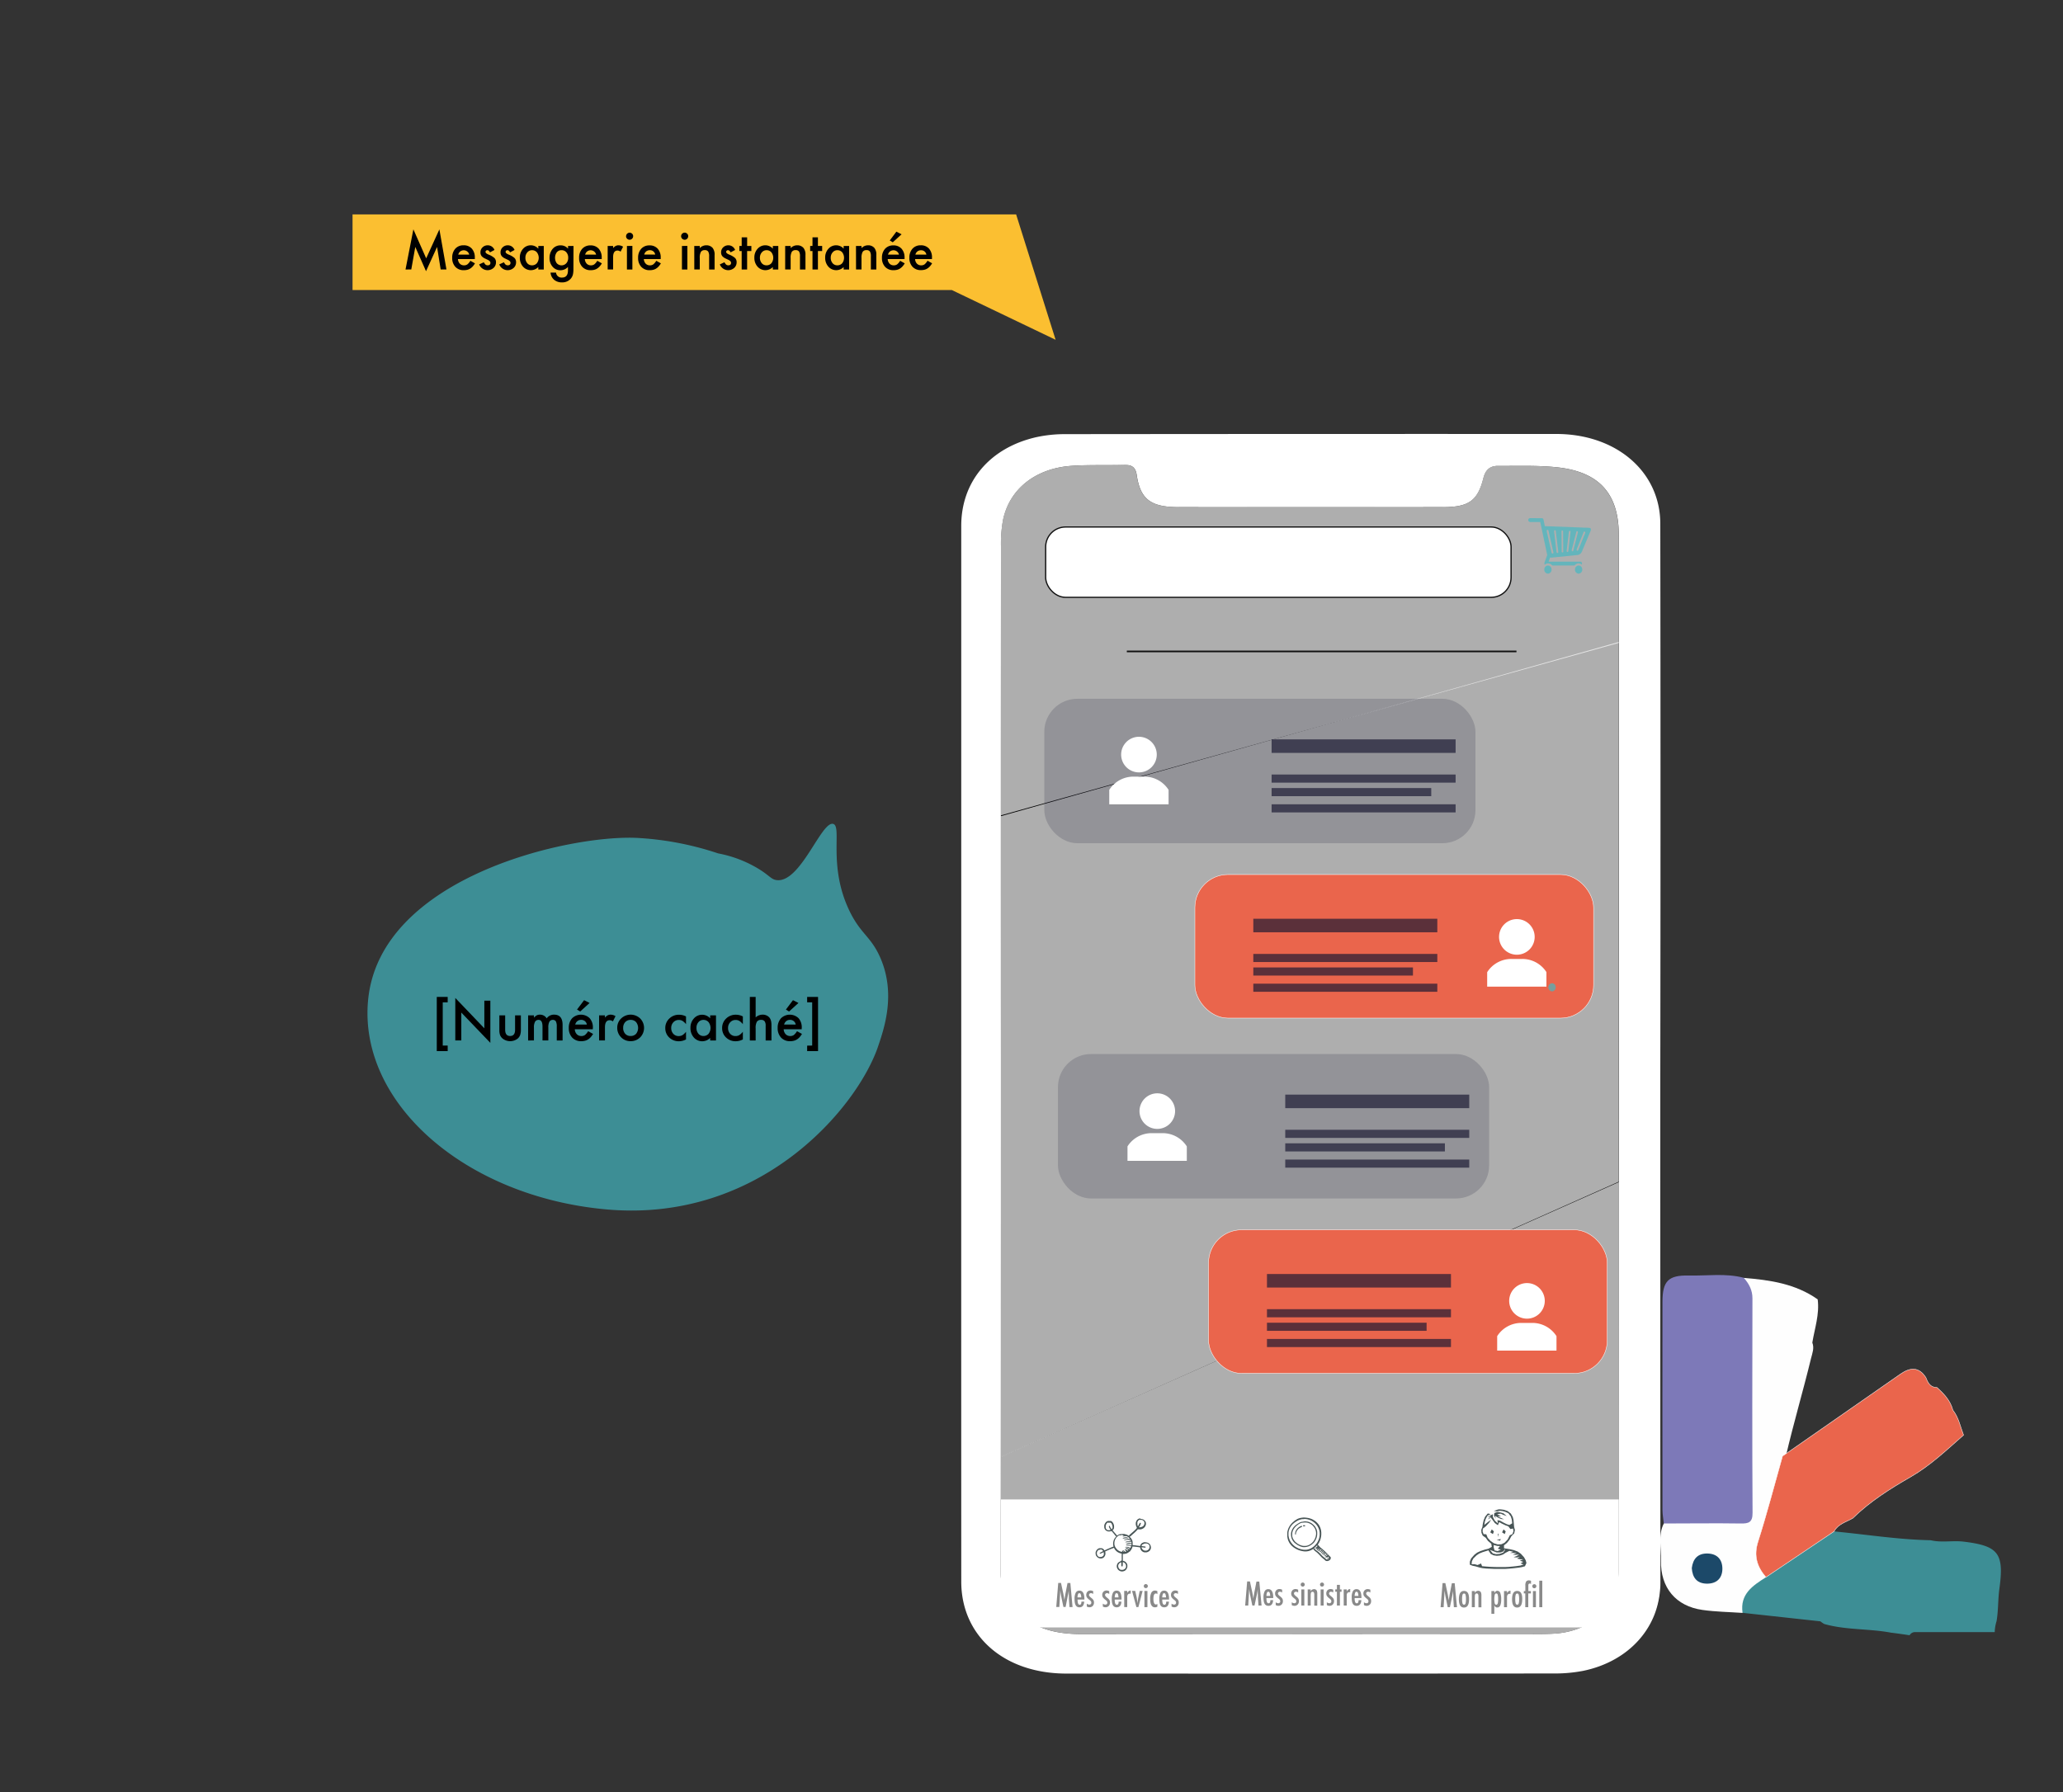
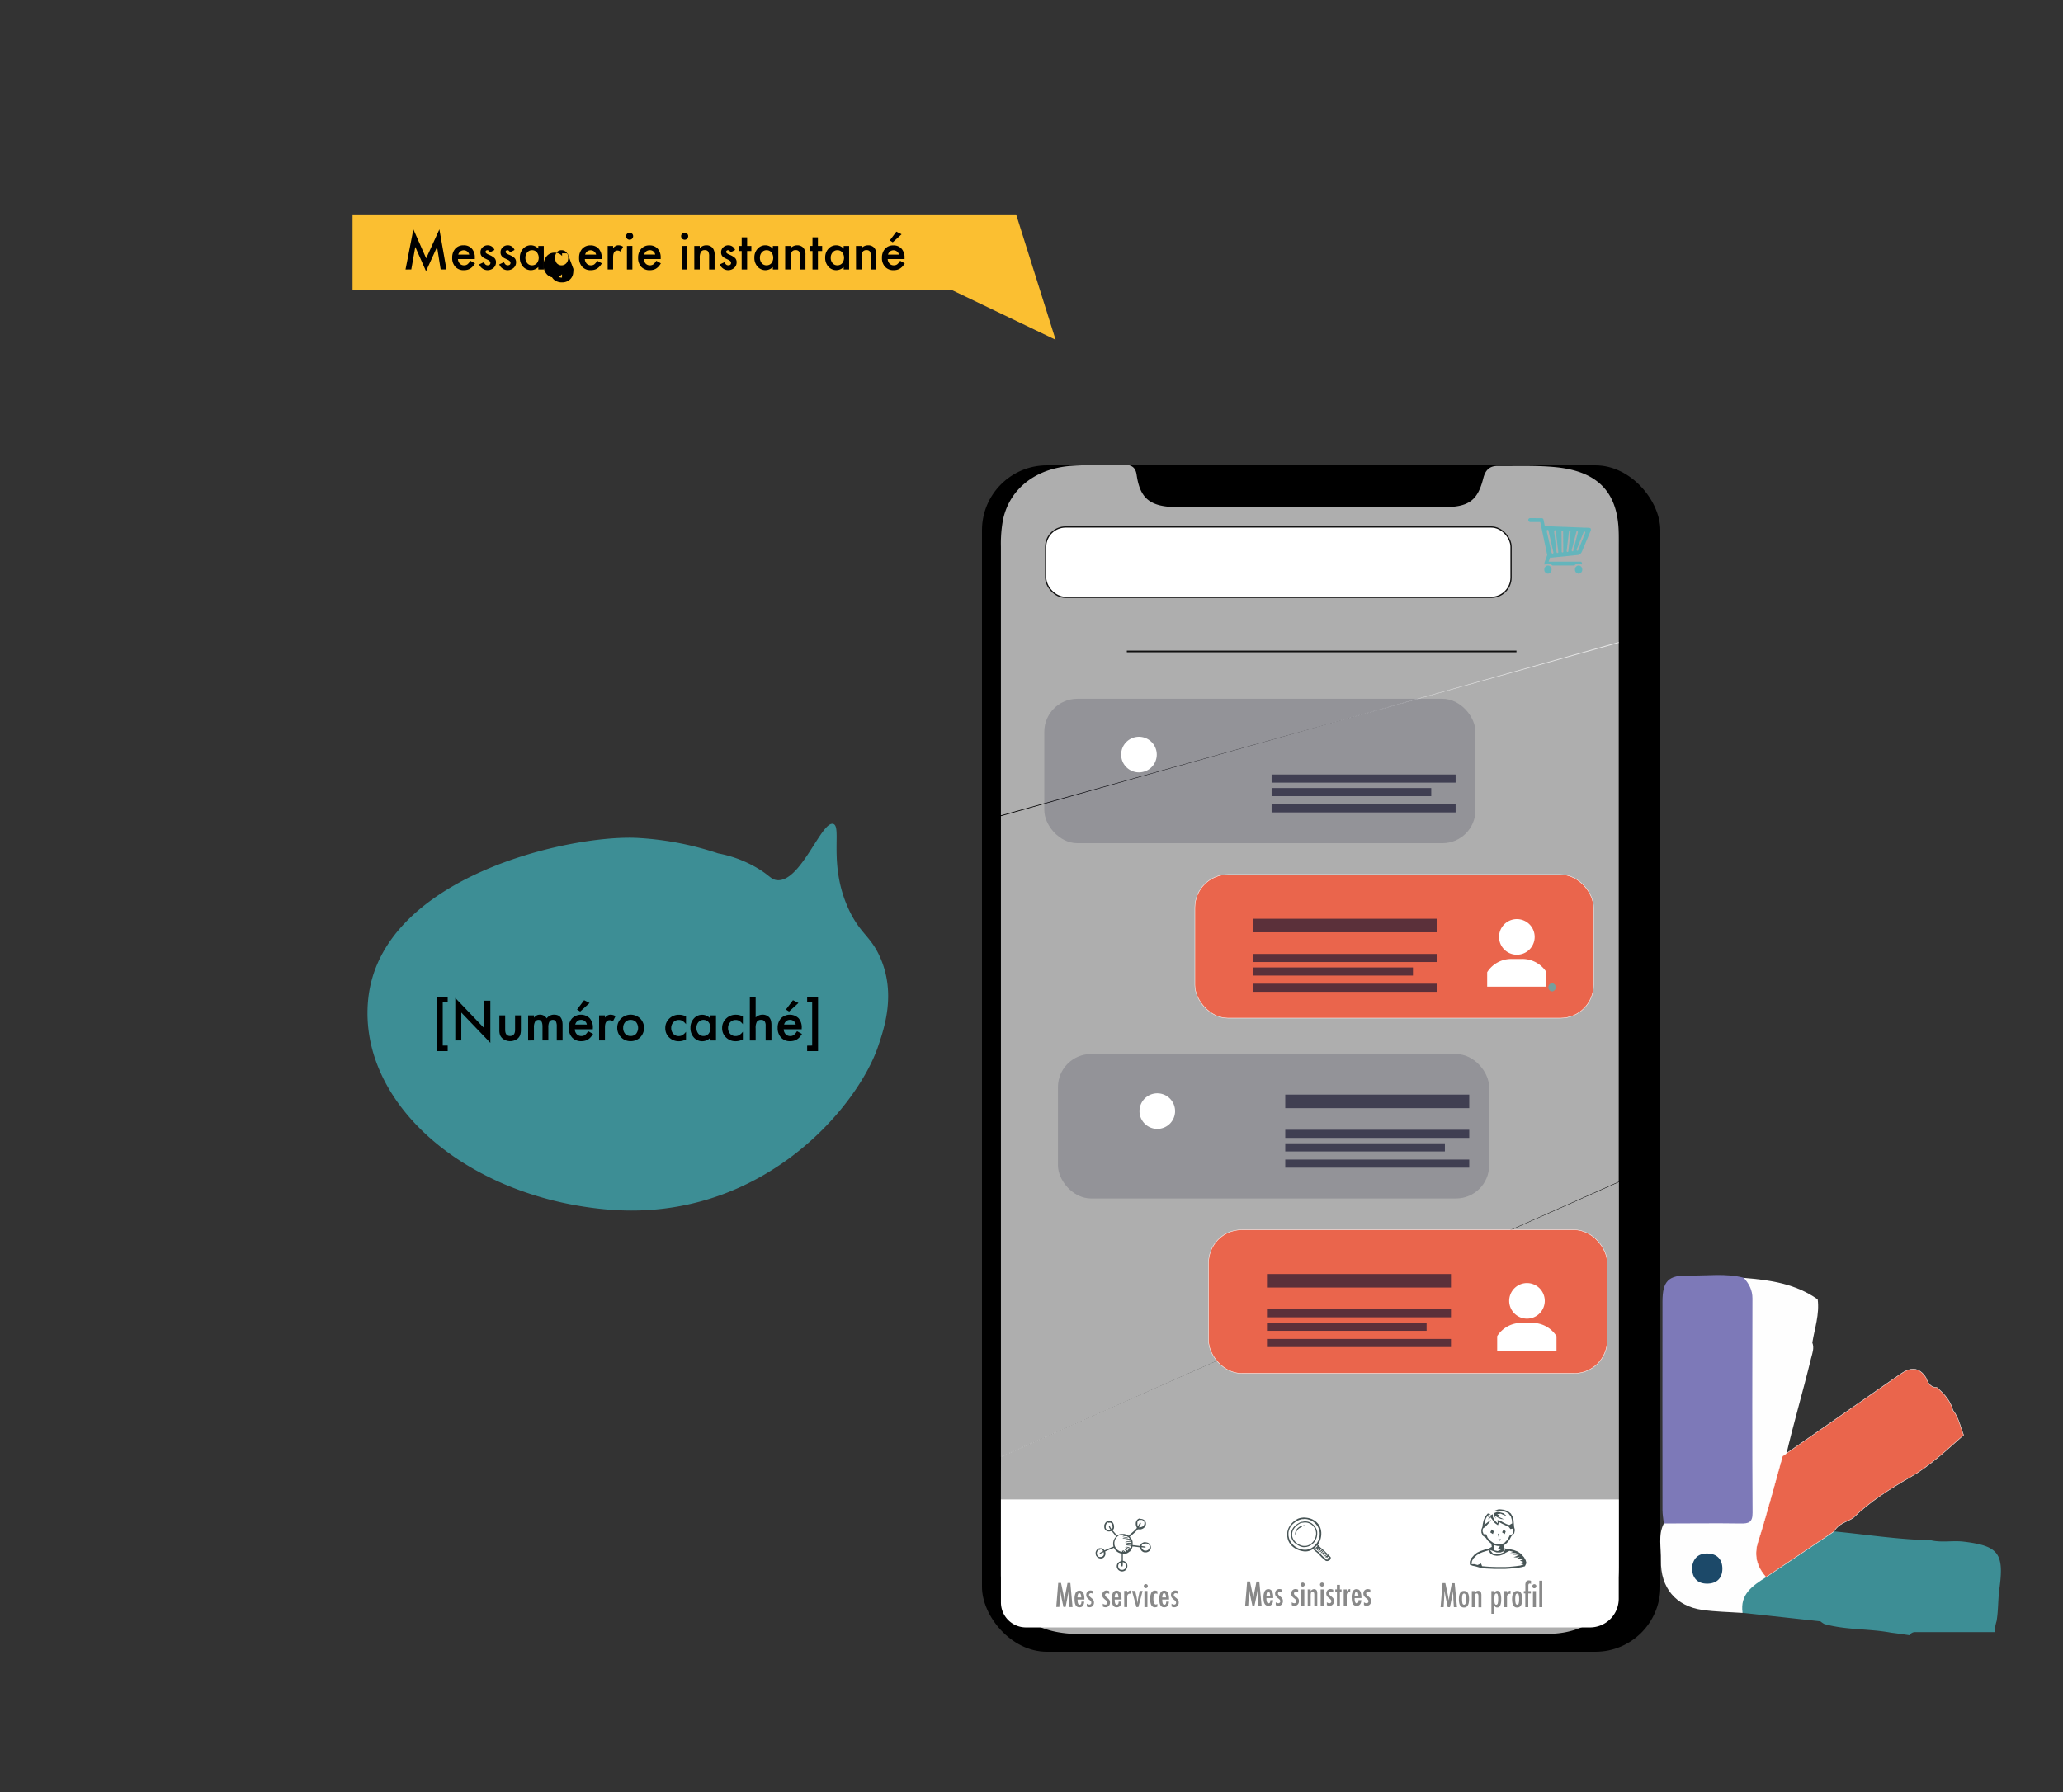
<svg xmlns="http://www.w3.org/2000/svg" id="Calque_1" data-name="Calque 1" viewBox="0 0 1250 1086">
  <rect x="0" y="0" width="1250" height="1086" fill="#333333" stroke="none" />
  <defs>
    <style>.cls-1,.cls-14,.cls-2{fill:#fff;}.cls-10,.cls-2,.cls-5,.cls-6{opacity:0.68;}.cls-3,.cls-9{fill:#ea654c;}.cls-3{stroke:#fff;stroke-width:0.25px;}.cls-14,.cls-15,.cls-3{stroke-miterlimit:10;}.cls-4,.cls-5{fill:#1a1833;}.cls-4{opacity:0.18;}.cls-10,.cls-6{fill:#42bac3;}.cls-6,.cls-8{fill-rule:evenodd;}.cls-7{fill:#898989;}.cls-8{fill:#485556;}.cls-11{fill:#7d79b8;}.cls-12{fill:#fefefe;}.cls-13{fill:#1c4969;}.cls-14,.cls-15{stroke:#111;}.cls-14{stroke-width:0.75px;}.cls-15{fill:none;}.cls-16{fill:#fbbf31;}</style>
  </defs>
  <rect x="595" y="282" width="411" height="719" rx="39.32" />
  <g id="_8gRhNQ" data-name="8gRhNQ">
-     <path class="cls-1" d="M582.43,638.6q0-160,0-319.91c0-26.81,17.27-47.3,45.37-53.73a80.89,80.89,0,0,1,17.67-1.86Q794.24,262.94,943,263c36.26,0,63,22.8,63,54.46q.25,167.45,0,334.9,0,153.4.06,306.81c0,26.42-18.58,47.62-46.92,53.43a90.38,90.38,0,0,1-17.73,1.57q-147.63.13-295.28.06c-37.66,0-63.68-22.76-63.69-55.75Q582.39,798.55,582.43,638.6Zm24.05.8v31.91q0,141.35-.07,282.71c0,13.24,6.88,22.79,19.16,29.73,9.06,5.13,19.23,6.56,29.9,6.55q134.21-.12,268.42-.07c6,0,11.94.15,17.88-.21,19.39-1.19,34.1-12.45,37.88-29.08A58.39,58.39,0,0,0,980.88,948q.09-308.81,0-617.6c0-4.13.07-8.27-.3-12.37-1.86-20.91-13.65-32.38-37.32-34.86-11.78-1.23-23.81-.73-35.72-.82-5.47,0-7.67,3.22-8.74,7.43-3.45,13.62-8.8,17.54-24.4,17.56q-80.15.07-160.3,0c-16.93,0-23.2-4.86-25.35-19.53-.61-4.18-2.55-6.23-7.59-6.1-10.68.29-21.41-.14-32,.61-21.81,1.55-37.5,14.06-41.4,32.74a79.58,79.58,0,0,0-1.25,16.18Q606.42,485.33,606.48,639.4Z" />
    <path class="cls-1" d="M606.48,690V639.4q0-72.64,0-145.28" />
    <path class="cls-1" d="M606.47,882.79q0-96.42,0-192.83" />
    <path class="cls-2" d="M980.92,716.36q0,115.83,0,231.65a58.39,58.39,0,0,1-1.23,12.93c-3.78,16.63-18.49,27.89-37.88,29.08-5.94.36-11.92.21-17.88.21q-134.22,0-268.42.07c-10.67,0-20.84-1.42-29.9-6.55-12.28-6.94-19.17-16.49-19.16-29.73q0-35.61.06-71.23" />
    <path class="cls-1" d="M980.78,567.71l.3,148.65" />
    <path class="cls-1" d="M980.93,389.62V567.71" />
    <path class="cls-2" d="M606.47,494.12q0-81.44,0-162.87a79.58,79.58,0,0,1,1.25-16.18c3.9-18.68,19.59-31.19,41.4-32.74,10.62-.75,21.35-.32,32-.61,5-.13,7,1.92,7.59,6.1,2.15,14.67,8.42,19.51,25.35,19.53q80.16.09,160.3,0c15.6,0,20.95-3.94,24.4-17.56,1.07-4.21,3.27-7.47,8.74-7.43,11.91.09,23.94-.41,35.72.82,23.67,2.48,35.46,13.95,37.32,34.86.37,4.1.3,8.24.3,12.37q0,29.61,0,59.21" />
    <path class="cls-2" d="M980.82,716.14,606.48,882.94V494.6L980.82,389.05Z" />
  </g>
  <rect class="cls-3" x="732.28" y="745.3" width="241.58" height="87" rx="20.03" />
  <rect class="cls-4" x="641.04" y="638.78" width="261.24" height="87.52" rx="20.03" />
  <rect class="cls-5" x="778.75" y="663.37" width="111.49" height="8.2" />
  <rect class="cls-5" x="778.75" y="684.68" width="111.49" height="4.92" />
  <rect class="cls-5" x="778.75" y="692.88" width="96.73" height="4.92" />
  <rect class="cls-5" x="778.75" y="702.72" width="111.49" height="4.92" />
  <rect class="cls-5" x="767.67" y="772.09" width="111.49" height="8.2" />
  <rect class="cls-5" x="767.67" y="793.4" width="111.49" height="4.92" />
  <rect class="cls-5" x="767.67" y="801.6" width="96.73" height="4.92" />
  <rect class="cls-5" x="767.67" y="811.44" width="111.49" height="4.92" />
  <rect class="cls-3" x="724" y="530" width="241.58" height="87" rx="20.03" />
  <polygon class="cls-6" points="939.95 595.89 939.53 596.06 939.17 596.29 938.86 596.58 938.55 596.92 938.34 597.38 938.24 597.84 938.19 598.35 938.24 598.81 938.34 599.26 938.55 599.72 938.86 600.07 939.17 600.35 939.53 600.58 939.95 600.75 940.42 600.81 940.88 600.75 941.3 600.58 941.66 600.35 941.97 600.07 942.28 599.72 942.49 599.26 942.59 598.81 942.64 598.35 942.59 597.84 942.49 597.38 942.28 596.92 941.97 596.58 941.66 596.29 941.3 596.06 940.88 595.89 939.95 595.89" />
  <rect class="cls-4" x="632.76" y="423.48" width="261.24" height="87.52" rx="20.03" />
  <path class="cls-1" d="M606.48,908.71H980.82a0,0,0,0,1,0,0v60.15a17.4,17.4,0,0,1-17.4,17.4H621.64a15.16,15.16,0,0,1-15.16-15.16v-62.4A0,0,0,0,1,606.48,908.71Z" />
  <path class="cls-7" d="M641.2,959.3h1.68l1.29,6c.16.74.3,1.49.43,2.24s.25,1.53.35,2.35a1.49,1.49,0,0,0,0-.25,1.23,1.23,0,0,1,0-.13l.28-1.67.24-1.59.22-1.06,1.14-5.86h1.71l1.34,14.62h-1.88l-.33-5c0-.25,0-.47,0-.65s0-.34,0-.46l-.08-2-.05-1.8a.37.37,0,0,0,0-.08,1,1,0,0,0,0-.16l0,.29c-.05.35-.09.65-.14.91s-.07.48-.1.65L647,967l-.1.5-1.23,6.38h-1.32l-1.16-5.51c-.15-.72-.29-1.46-.42-2.21s-.23-1.53-.33-2.35l-.57,10.07H640Z" />
  <path class="cls-7" d="M655.24,970.62h1.69q-.2,3.45-2.84,3.45a2.86,2.86,0,0,1-1.35-.29,2.32,2.32,0,0,1-.93-.91,4.67,4.67,0,0,1-.55-1.56,13.23,13.23,0,0,1-.17-2.25,8,8,0,0,1,.72-3.85,2.41,2.41,0,0,1,2.24-1.25c2,0,3,1.73,3,5.19v.23h-4.14c0,2.09.42,3.14,1.25,3.14S655.24,971.89,655.24,970.62Zm-.09-2.55a6.76,6.76,0,0,0-.35-2,.82.82,0,0,0-.8-.53.8.8,0,0,0-.79.53,6.45,6.45,0,0,0-.35,2Z" />
  <path class="cls-7" d="M662.39,964.32V966a2.28,2.28,0,0,0-1.39-.5,1.1,1.1,0,0,0-.45.09,1.28,1.28,0,0,0-.37.23,1.48,1.48,0,0,0-.25.35,1.26,1.26,0,0,0-.08.43c0,.47.42,1,1.26,1.67a8.72,8.72,0,0,1,.86.74,3.48,3.48,0,0,1,.52.64,2.89,2.89,0,0,1,.37,1.51,2.93,2.93,0,0,1-.77,2.11,2.71,2.71,0,0,1-2,.78,3.17,3.17,0,0,1-1.59-.46v-1.75a2.54,2.54,0,0,0,1.49.58,1.08,1.08,0,0,0,1.24-1.22,1.35,1.35,0,0,0-.23-.78,2.44,2.44,0,0,0-.33-.38c-.15-.14-.34-.3-.56-.47a7.68,7.68,0,0,1-1.55-1.5,3,3,0,0,1,.33-3.45,2.56,2.56,0,0,1,1.92-.74A3.37,3.37,0,0,1,662.39,964.32Z" />
  <path class="cls-7" d="M672.1,964.32V966a2.28,2.28,0,0,0-1.39-.5,1.13,1.13,0,0,0-.45.09,1.28,1.28,0,0,0-.37.23,1.21,1.21,0,0,0-.24.35,1.07,1.07,0,0,0-.09.43c0,.47.42,1,1.27,1.67a8.5,8.5,0,0,1,.85.74,3.11,3.11,0,0,1,.52.64,2.79,2.79,0,0,1,.37,1.51,2.93,2.93,0,0,1-.77,2.11,2.69,2.69,0,0,1-2,.78,3.12,3.12,0,0,1-1.59-.46v-1.75a2.51,2.51,0,0,0,1.48.58,1.08,1.08,0,0,0,1.24-1.22,1.35,1.35,0,0,0-.22-.78,2.12,2.12,0,0,0-.34-.38c-.15-.14-.33-.3-.55-.47a7.52,7.52,0,0,1-1.56-1.5,2.8,2.8,0,0,1-.39-1.51,2.72,2.72,0,0,1,.72-1.94,2.6,2.6,0,0,1,1.93-.74A3.36,3.36,0,0,1,672.1,964.32Z" />
  <path class="cls-7" d="M677.8,970.62h1.69q-.19,3.45-2.84,3.45a2.86,2.86,0,0,1-1.35-.29,2.32,2.32,0,0,1-.93-.91,4.67,4.67,0,0,1-.55-1.56,13.23,13.23,0,0,1-.17-2.25,8,8,0,0,1,.72-3.85,2.41,2.41,0,0,1,2.24-1.25c2,0,2.95,1.73,2.95,5.19v.23h-4.14c0,2.09.41,3.14,1.25,3.14S677.8,971.89,677.8,970.62Zm-.09-2.55a6.76,6.76,0,0,0-.35-2,.82.82,0,0,0-.8-.53.8.8,0,0,0-.79.53,6.45,6.45,0,0,0-.35,2Z" />
  <path class="cls-7" d="M681.16,964.12H683v1.22a3.45,3.45,0,0,1,.92-1.08,2.3,2.3,0,0,1,1.2-.36v1.89l-.32,0a1.73,1.73,0,0,0-1.39.5A2.77,2.77,0,0,0,683,968v5.93h-1.81Z" />
  <path class="cls-7" d="M685.9,964.12h1.94l.71,3.11c.14.63.27,1.3.37,2s.18,1.47.24,2.31a3,3,0,0,0,.06-.35l.22-1.45c.08-.56.24-1.39.48-2.51l.65-3.11h1.76l-2.56,9.8h-1.22Z" />
  <path class="cls-7" d="M694.28,960a1.23,1.23,0,0,1,1.21,1.22,1.23,1.23,0,0,1-2.1.87,1.23,1.23,0,0,1,0-1.73A1.24,1.24,0,0,1,694.28,960Zm-.86,4.16h1.82v9.8h-1.82Z" />
  <path class="cls-7" d="M701.28,964.31v1.85a1.13,1.13,0,0,0-.91-.47c-1,0-1.49,1.08-1.49,3.24s.49,3.44,1.48,3.44a1.56,1.56,0,0,0,.92-.37v1.69a3,3,0,0,1-1.46.38q-2.91,0-2.91-5a8.06,8.06,0,0,1,.72-3.89,2.39,2.39,0,0,1,2.23-1.26A3.14,3.14,0,0,1,701.28,964.31Z" />
  <path class="cls-7" d="M706.6,970.62h1.69c-.14,2.3-1.08,3.45-2.84,3.45a2.81,2.81,0,0,1-1.35-.29,2.32,2.32,0,0,1-.93-.91,4.67,4.67,0,0,1-.55-1.56,12.28,12.28,0,0,1-.17-2.25,8,8,0,0,1,.72-3.85,2.41,2.41,0,0,1,2.24-1.25q2.94,0,2.94,5.19v.23h-4.13c0,2.09.41,3.14,1.25,3.14S706.6,971.89,706.6,970.62Zm-.09-2.55a6.76,6.76,0,0,0-.35-2,.82.82,0,0,0-.8-.53.79.79,0,0,0-.79.53,6.45,6.45,0,0,0-.35,2Z" />
  <path class="cls-7" d="M713.75,964.32V966a2.3,2.3,0,0,0-1.39-.5,1.14,1.14,0,0,0-.46.09,1.11,1.11,0,0,0-.36.23,1.24,1.24,0,0,0-.25.35,1.07,1.07,0,0,0-.09.43c0,.47.43,1,1.27,1.67a7.51,7.51,0,0,1,.85.74,3.11,3.11,0,0,1,.52.64,2.79,2.79,0,0,1,.37,1.51,2.92,2.92,0,0,1-.76,2.11,2.73,2.73,0,0,1-2,.78,3.17,3.17,0,0,1-1.59-.46v-1.75a2.51,2.51,0,0,0,1.49.58,1.09,1.09,0,0,0,1.24-1.22,1.35,1.35,0,0,0-.23-.78,2.44,2.44,0,0,0-.33-.38c-.15-.14-.34-.3-.56-.47a7.68,7.68,0,0,1-1.55-1.5,2.72,2.72,0,0,1-.4-1.51,2.69,2.69,0,0,1,.73-1.94,2.56,2.56,0,0,1,1.92-.74A3.37,3.37,0,0,1,713.75,964.32Z" />
  <path class="cls-7" d="M755.67,958.41h1.69l1.28,6c.16.75.31,1.5.44,2.24s.24,1.53.35,2.36c0-.11,0-.2,0-.26a.71.71,0,0,1,0-.12l.27-1.68.25-1.59.22-1.05,1.14-5.86h1.71L764.41,973h-1.88l-.34-5c0-.26,0-.47,0-.66s0-.33,0-.45l-.09-2,0-1.8a.54.54,0,0,1,0-.08s0-.1,0-.17l0,.3c-.05.34-.1.65-.14.91s-.08.47-.11.65l-.24,1.33-.1.51L760.13,973h-1.32l-1.16-5.51c-.16-.73-.3-1.47-.42-2.21s-.24-1.54-.34-2.36L756.33,973h-1.86Z" />
  <path class="cls-7" d="M769.72,969.72h1.69c-.14,2.31-1.08,3.46-2.84,3.46a2.81,2.81,0,0,1-1.35-.3,2.31,2.31,0,0,1-.94-.9,4.88,4.88,0,0,1-.54-1.57,12.28,12.28,0,0,1-.17-2.25,7.92,7.92,0,0,1,.72-3.84,2.4,2.4,0,0,1,2.24-1.25q2.94,0,2.94,5.19v.22h-4.13c0,2.1.41,3.15,1.25,3.15S769.72,971,769.72,969.72Zm-.09-2.54a7,7,0,0,0-.35-2,.83.83,0,0,0-.8-.54.8.8,0,0,0-.79.54,6.38,6.38,0,0,0-.35,2Z" />
  <path class="cls-7" d="M776.87,963.43v1.69a2.29,2.29,0,0,0-1.39-.49,1.34,1.34,0,0,0-.46.08,1.13,1.13,0,0,0-.36.24.9.9,0,0,0-.25.35,1,1,0,0,0-.09.43c0,.46.43,1,1.27,1.66a10.24,10.24,0,0,1,.85.74,3.14,3.14,0,0,1,.52.65,2.76,2.76,0,0,1,.37,1.5,2.91,2.91,0,0,1-.76,2.11,2.7,2.7,0,0,1-2,.79,3.19,3.19,0,0,1-1.59-.47V971a2.53,2.53,0,0,0,1.49.59,1.09,1.09,0,0,0,1.24-1.22,1.39,1.39,0,0,0-.23-.79,2.44,2.44,0,0,0-.33-.37c-.15-.14-.34-.3-.56-.48A7.43,7.43,0,0,1,773,967.2a2.72,2.72,0,0,1-.4-1.51,2.66,2.66,0,0,1,.73-1.94,2.57,2.57,0,0,1,1.92-.75A3.28,3.28,0,0,1,776.87,963.43Z" />
  <path class="cls-7" d="M786.58,963.43v1.69a2.27,2.27,0,0,0-1.39-.49,1.29,1.29,0,0,0-.45.08,1.31,1.31,0,0,0-.37.24,1.16,1.16,0,0,0-.25.35,1,1,0,0,0-.08.43c0,.46.42,1,1.26,1.66.34.27.63.52.86.74a3.52,3.52,0,0,1,.52.65,2.85,2.85,0,0,1,.37,1.5,2.91,2.91,0,0,1-.77,2.11,2.68,2.68,0,0,1-2,.79,3.19,3.19,0,0,1-1.59-.47V971a2.56,2.56,0,0,0,1.49.59,1.09,1.09,0,0,0,1.24-1.22,1.39,1.39,0,0,0-.23-.79,2.44,2.44,0,0,0-.33-.37c-.15-.14-.34-.3-.56-.48a7.43,7.43,0,0,1-1.55-1.49,3,3,0,0,1,.33-3.45A2.57,2.57,0,0,1,785,963,3.28,3.28,0,0,1,786.58,963.43Z" />
  <path class="cls-7" d="M789.35,959.06a1.23,1.23,0,0,1,1.21,1.22,1.19,1.19,0,0,1-.36.88,1.23,1.23,0,0,1-1.74,0,1.19,1.19,0,0,1-.35-.89,1.17,1.17,0,0,1,.36-.85A1.24,1.24,0,0,1,789.35,959.06Zm-.86,4.17h1.82V973h-1.82Z" />
  <path class="cls-7" d="M792.35,963.23h1.81v1.13a2.28,2.28,0,0,1,2-1.29,1.79,1.79,0,0,1,1.71.93,5,5,0,0,1,.28,2.06v7h-1.81v-6.55a3.12,3.12,0,0,0-.23-1.41.86.86,0,0,0-.82-.42,1,1,0,0,0-.52.11.79.79,0,0,0-.35.35,1.88,1.88,0,0,0-.19.63,6.32,6.32,0,0,0-.06,1V973h-1.81Z" />
  <path class="cls-7" d="M801.05,959.06a1.16,1.16,0,0,1,.85.36,1.18,1.18,0,0,1,.36.86,1.19,1.19,0,0,1-.36.88,1.23,1.23,0,0,1-1.74,0,1.19,1.19,0,0,1-.35-.89,1.17,1.17,0,0,1,.36-.85A1.26,1.26,0,0,1,801.05,959.06Zm-.85,4.17H802V973H800.2Z" />
  <path class="cls-7" d="M807.83,963.43v1.69a2.27,2.27,0,0,0-1.39-.49,1.33,1.33,0,0,0-.45.08,1.31,1.31,0,0,0-.37.24,1,1,0,0,0-.24.35,1,1,0,0,0-.09.43c0,.46.42,1,1.27,1.66.34.27.62.52.85.74a3.14,3.14,0,0,1,.52.65,2.76,2.76,0,0,1,.37,1.5,2.91,2.91,0,0,1-.77,2.11,2.66,2.66,0,0,1-2,.79,3.13,3.13,0,0,1-1.59-.47V971a2.53,2.53,0,0,0,1.48.59,1.09,1.09,0,0,0,1.24-1.22,1.38,1.38,0,0,0-.22-.79,2.12,2.12,0,0,0-.34-.37c-.15-.14-.33-.3-.55-.48A7.28,7.28,0,0,1,804,967.2a2.8,2.8,0,0,1-.39-1.51,2.69,2.69,0,0,1,.72-1.94,2.61,2.61,0,0,1,1.93-.75A3.27,3.27,0,0,1,807.83,963.43Z" />
  <path class="cls-7" d="M810.06,960.48h1.81v2.75h1v1.44h-1V973h-1.81v-8.36h-1v-1.44h1Z" />
  <path class="cls-7" d="M814.15,963.23H816v1.22a3.38,3.38,0,0,1,.92-1.09,2.3,2.3,0,0,1,1.2-.36v1.89l-.32,0a1.72,1.72,0,0,0-1.4.5,2.77,2.77,0,0,0-.4,1.72V973h-1.81Z" />
  <path class="cls-7" d="M823.17,969.72h1.69c-.14,2.31-1.08,3.46-2.84,3.46a2.81,2.81,0,0,1-1.35-.3,2.31,2.31,0,0,1-.94-.9,4.88,4.88,0,0,1-.54-1.57,12.28,12.28,0,0,1-.17-2.25,7.92,7.92,0,0,1,.72-3.84,2.4,2.4,0,0,1,2.24-1.25q2.94,0,2.94,5.19v.22h-4.13c0,2.1.41,3.15,1.25,3.15S823.17,971,823.17,969.72Zm-.09-2.54a7,7,0,0,0-.35-2,.83.83,0,0,0-.8-.54.8.8,0,0,0-.79.54,6.38,6.38,0,0,0-.35,2Z" />
  <path class="cls-7" d="M830.32,963.43v1.69a2.29,2.29,0,0,0-1.39-.49,1.34,1.34,0,0,0-.46.08,1.13,1.13,0,0,0-.36.24.9.9,0,0,0-.25.35,1,1,0,0,0-.09.43c0,.46.43,1,1.27,1.66a10.24,10.24,0,0,1,.85.74,3.14,3.14,0,0,1,.52.65,2.76,2.76,0,0,1,.37,1.5,2.91,2.91,0,0,1-.76,2.11,2.7,2.7,0,0,1-2,.79,3.19,3.19,0,0,1-1.59-.47V971a2.53,2.53,0,0,0,1.49.59,1.09,1.09,0,0,0,1.24-1.22,1.39,1.39,0,0,0-.23-.79,2.44,2.44,0,0,0-.33-.37c-.15-.14-.34-.3-.56-.48a7.43,7.43,0,0,1-1.55-1.49,2.72,2.72,0,0,1-.4-1.51,2.66,2.66,0,0,1,.73-1.94,2.57,2.57,0,0,1,1.92-.75A3.28,3.28,0,0,1,830.32,963.43Z" />
  <path class="cls-7" d="M874.07,959.41h1.69l1.28,6c.16.75.3,1.5.43,2.24s.25,1.53.36,2.36c0-.11,0-.2,0-.26a.29.29,0,0,1,0-.12l.27-1.68.25-1.59.21-1.05,1.15-5.86h1.7L882.81,974h-1.89l-.33-5c0-.26,0-.47,0-.66s0-.33,0-.45l-.09-2-.05-1.8v-.08s0-.1,0-.17l0,.3c-.05.34-.1.65-.14.91s-.08.47-.11.65l-.25,1.33-.09.51L878.53,974H877.2l-1.15-5.51c-.16-.73-.3-1.47-.42-2.21s-.24-1.54-.34-2.36L874.72,974h-1.85Z" />
  <path class="cls-7" d="M890.12,969.21q0,5-3.08,5t-3.08-5c0-3.37,1-5.06,3.07-5.06a3,3,0,0,1,1.38.3,2.34,2.34,0,0,1,1,.94,4.83,4.83,0,0,1,.56,1.6A11.78,11.78,0,0,1,890.12,969.21Zm-1.88-.05a9.68,9.68,0,0,0-.25-2.69.94.94,0,0,0-.91-.76,1,1,0,0,0-.92.75,9.35,9.35,0,0,0-.26,2.64,9.26,9.26,0,0,0,.26,2.64,1,1,0,0,0,.92.75.93.93,0,0,0,.9-.74A8.71,8.71,0,0,0,888.24,969.16Z" />
  <path class="cls-7" d="M891.8,964.23h1.81v1.13a2.3,2.3,0,0,1,2-1.29,1.79,1.79,0,0,1,1.7.93,4.94,4.94,0,0,1,.29,2.06v7H895.8v-6.55a3,3,0,0,0-.24-1.41.86.86,0,0,0-.81-.42,1.07,1.07,0,0,0-.53.11.77.77,0,0,0-.34.35,1.87,1.87,0,0,0-.2.63,6.32,6.32,0,0,0-.06,1V974H891.8Z" />
  <path class="cls-7" d="M903.66,978V964.23h1.81v1.27a3,3,0,0,1,.78-1.12,1.61,1.61,0,0,1,1-.31,1.85,1.85,0,0,1,1.77,1.25,10.11,10.11,0,0,1,.57,3.93,8.79,8.79,0,0,1-.58,3.75,1.9,1.9,0,0,1-1.83,1.18,1.59,1.59,0,0,1-1.37-.65,5.23,5.23,0,0,1-.38-.6V978Zm4.09-8.86a9.4,9.4,0,0,0-.26-2.71.94.94,0,0,0-.92-.76c-.42,0-.71.26-.89.79a12.94,12.94,0,0,0,0,5.26c.18.53.48.79.89.79a1,1,0,0,0,.92-.76A8.78,8.78,0,0,0,907.75,969.18Z" />
  <path class="cls-7" d="M911.31,964.23h1.81v1.22a3.51,3.51,0,0,1,.92-1.09,2.3,2.3,0,0,1,1.2-.36v1.89l-.32,0a1.7,1.7,0,0,0-1.39.5,2.76,2.76,0,0,0-.41,1.72V974h-1.81Z" />
  <path class="cls-7" d="M922.33,969.21q0,5-3.07,5c-2.06,0-3.08-1.68-3.08-5s1-5.06,3.07-5.06a2.92,2.92,0,0,1,1.37.3,2.34,2.34,0,0,1,1,.94,4.83,4.83,0,0,1,.57,1.6A12.7,12.7,0,0,1,922.33,969.21Zm-1.87-.05a9.57,9.57,0,0,0-.26-2.69.93.93,0,0,0-.91-.76,1,1,0,0,0-.91.75,9.35,9.35,0,0,0-.26,2.64,9.26,9.26,0,0,0,.26,2.64,1,1,0,0,0,.91.75.93.93,0,0,0,.9-.74A8.29,8.29,0,0,0,920.46,969.16Z" />
  <path class="cls-7" d="M923.33,964.23h.9v-3.42a4.24,4.24,0,0,1,.5-2.37,2,2,0,0,1,1.71-.69,3.72,3.72,0,0,1,1.23.26v1.91a1.62,1.62,0,0,0-.77-.24.76.76,0,0,0-.65.28,1.64,1.64,0,0,0-.2.93v3.34h1.54v1.44H926V974h-1.81v-8.36h-.9Z" />
  <path class="cls-7" d="M929.68,960.06a1.16,1.16,0,0,1,.85.36,1.18,1.18,0,0,1,.36.86,1.19,1.19,0,0,1-.36.88,1.23,1.23,0,0,1-1.74,0,1.19,1.19,0,0,1-.35-.89,1.17,1.17,0,0,1,.36-.85A1.26,1.26,0,0,1,929.68,960.06Zm-.85,4.17h1.81V974h-1.81Z" />
  <path class="cls-7" d="M932.68,957.94h1.81V974h-1.81Z" />
  <path class="cls-8" d="M908.49,914.68l-.86.11-2.51.89,1.65.27,2-.37,1.71.16,1.61.47,1.87.85,1.5,2,.58,2,.22,2.12-1.71,1-1.61-.48-2-1-2-1.11-1.61-.37.22,2-1.82-1.64-1.18-2.22-.05-1.69-1.66.84-1.66,1.06,1.61-.48,1.49,1.91,1.45,2,1.87,1.33.75-1.91,1.6.9,2.36,1.11,1.6.58,1.29,1.64,1.6-.32L917,928l-.59,1.69-1.6.74-1.29,2.54-1.92,2-1.93.9-2.19.1-2.25-.68L903.3,934,901.42,932l-.85-2.17-1.66-.11-.59-1.69.16-1.64,1.77-1.37,2-2.17,1.28-1.9-1.87,1.37-2.3,1.8.32-1.9.59-1.8,1-1.85,1.92-1-1.71-.37-1.6,1.9-.91,2.17-.54,2.37-.21,1.7-.7,1.79.11,1.75.75,1.74,1.87,1.33,1.34,1.9,2,1.69.32,1.9-2,1.11-2.35.59L897,940l-2,.95-1.65,1.27-2,2.28-.75,1.85,0,1.9,1.65.64,1.77.36,2.57.75,1.71.36,2.3.22,2.35.1,2.3.11,2.3,0h4.66l2.35-.16,2.3-.21,1.82-.21,1.77-.21,1.81-.32,1.72-.48.91-2-.48-1.69-1-1.8-1.92-2.11-1.93-1.32-2.25-.85-2.51-.58-1.61-.26-1.87-.27-.05-1.79,1.82-1.48,1.44-1.8,1.23-2.28,1.71-1.69.43-2.06-.48-1.85-.21-2.43-.16-1.8-.43-1.8-1.18-2.06-1.93-1.53-2.35-.79-1.82-.22ZM902,939.53v.32l1.28,1.9,1.77.84,1.92.27,1.82-.16,1.82-.58,1.61-1.06,2.35-1.21,2.36.58-1.93.74,1.6-.06,2.41.11-2.41.95,1.77.06,2.09-.11-1.72,1-1.65.58,1.92.16,2-.47-1.82,1.16,2.09.42h1.66l-2,.85,2,.69-1.6,1,1.87.58-2,.69-2.68.37-2,.21-2.3.21-2.3.11h-4.65l-2.35-.06-2.3-.1-2.31-.16-2.3-.21-.64-1.64-2.09.95-1.81-.53-1.82,0,.21-1.8.86-1.64,2-1.95,1.6-1.06,1.93-.79,1.66-.53Zm9.68-.48.32.16-1.17,1.69-2.2.8-2.24.16-1.88-.48-1.76-2.12,1.92.74,2.2.85,2.3,0,1.76-.68Zm-6.63-2.8.53.21,1.66.42,1.66.06-1.34,1.64,1.82.53-1.92.89-1.88-.42-.53-1.85Zm4.33-3.59-.75.21-1.82.21,2.09.63Zm-1.76-3.28-.11.1,0,2,.43-1.74Zm3.47-2.49-.1.06-.86,1.69,1.61,1.05.59-1.63Zm-7.17,0-.1.06-.86,1.69,1.61,1.05.59-1.63ZM903.4,919l0,.06-2.14,1.74,1.66-.79Zm4.18-2.69-.49,0-1.65.64-.22,1.64,1.18,1.74-.59-1.74,2,1.21,1.71.74,1.82.21L909,919.7l-1.61-.79,2.09,0-2.36-1.32,2.15-.27,1.81.79,1.88.69L911,917.11l-2.46-.69Z" />
  <path class="cls-8" d="M789.82,919.65l-.94.11-.94.15-.45.11-.46.15-.53.19-.52.26-.49.3-.49.3-.49.33-.45.38-.87.74-.42.41-.37.41-.38.45-.3.41-.34.49-.26.49-.27.48-.22.49-.19.52-.15.53-.15.52-.12.56L780,929l0,.56v1.16l0,.6.11.56.11.59.15.56.19.57.27.56.26.52.3.52.38.53.41.52.42.45.45.41.49.41.49.37.53.34.56.34.64.33.64.3.68.26.68.23.72.18.68.15.71.12.72.07h.71l.72-.07.68-.12.64-.18.68-.23.6-.3.64-.33.61-.38,0,.19,0,.19.11.15.12.15.3.29.26.27.45.37.46.34.45.37.41.37.64.64.61.64.6.63.6.64.34.29.34.3.68.53.53.48.22.23.31.22.11,0,.07.07.12,0,.22.07.3,0,.31,0,.3-.11.3-.11.41-.19.23-.15.23-.22.18-.27.16-.26.07-.3,0-.3,0-.15,0-.11,0-.15-.12-.11-.07-.07-2.15-2.17-1.06-1.08-1.13-1-.49-.45-.52-.45-.53-.41-.49-.49-.3-.33-.31-.38-.34-.33-.18-.15-.19-.15.41-.6.38-.6.3-.67.3-.63.23-.71.19-.68.15-.71.11-.71.08-.74v-.72l0-.7-.08-.71-.11-.75-.19-.67-.22-.71-.31-.68-.18-.41-.23-.37-.23-.38-.26-.33-.57-.68-.64-.63-.68-.56-.75-.49-.79-.45-.83-.37-.9-.3-.87-.22-.94-.15-1-.11ZM798,936.54l.34.48-.08,0,0,0-.37.37-.42.34-.41.26-.19.15,0,.11,0,.11v0l.12,0H797l.26,0,.23-.11.23-.15.49-.3.22-.19-.19.19-.18.15-.38.3-.19.15,0,.11v.11l0,.08.08.07.11,0,.11,0,.27-.07.22-.15.23-.15.34-.26.19-.15.11-.19.11.08-.34.29-.34.3-.37.34-.15.19-.12.22,0,.11.07.11.11,0h.12l.22-.07.23-.15.41-.34.34-.26.34-.3.08.08-.42.59-.18.23-.19.18-.23.16-.19.22v.15l0,0,.07,0H799l.23,0,.22-.12.23-.18.23-.15.15-.23.18-.22.12-.23.49.42-.15.11-.15.11-.31.3-.33.22-.34.26,0,0,0,.08,0,.07,0,.08.11,0,.15,0h.11l.12,0,.22-.11.23-.11.19-.15.22-.15.19-.22.08-.12,0-.11.31.3h0l-.23.15-.15.19-.34.37-.34.34-.15.15-.11.22,0,0,0,0v.07h.07l.23-.07.23-.08.37-.26.23-.19.23-.18.18-.27.12-.22.3.3-.23.37-.15.19-.15.15-.19.15-.19.11-.18.11-.19.12v.07l0,0,0,.11.15.07.11,0h.15l.19,0,.3-.15.23-.14.19-.15.15-.19.19-.19.11-.22.34.37h0l-.19.08-.15.11-.26.3-.34.33-.19.19-.19.11,0,.08v.07l.08.08h.07l.46-.12.19-.11.22-.11.38-.34.15-.18.11-.19v0l.46.45-.34.3-.34.3-.38.26-.19.15-.15.15,0,0v.07l0,0,0,0,.26,0,.23,0,.26-.11.23-.16.22-.14.19-.19.34-.37.27.29-.42.41-.22.16-.23.14-.23.15-.22.19-.08.07,0,.12,0,.11.07,0,.15,0,.19,0,.3-.08L804,944l.26-.15.3-.26.27-.26.45.41L805,944l-.26.23-.41.22-.38.23-.08,0v.08l0,0,.08,0h.3l.26,0,.3-.08.27-.07.22-.15.19-.15,0,.15-.15.19-.18.15-.23.11-.23.11-.34.08-.49.14,0-.11-.12-.07-.22-.15-.23-.23-.45-.41-1.17-.93-.6-.56-.57-.6-1.09-1.16-.38-.37-.41-.34-.87-.63-.42-.34-.41-.37-.38-.38-.3-.41.49-.41.49-.45.45-.45Zm-7.61-16,.56,0,.57.07.56.08.53.15.53.15.52.19.53.18.49.26.49.27.45.29.42.3.41.34.38.34.38.37.45.52.41.56.38.56.3.6.27.6.22.64.19.63.11.64.08.63,0,.64v.67l-.08.63-.11.68-.15.63-.19.64-.26.63-.34.71-.38.68-.41.59-.5.6-.49.56-.56.53-.57.44-.6.42-.64.37-.68.3-.71.26-.72.19-.72.11-.79,0h-.75l-.79-.12-.68-.15-.68-.18-.68-.23-.64-.26-.64-.33-.6-.34-.61-.37-.52-.45-.53-.45-.49-.53-.45-.52-.42-.56-.38-.6-.33-.63-.27-.64-.22-.67-.15-.6-.12-.56-.07-.56V929.4l0-.56.08-.52.11-.53.15-.52.19-.49.19-.52.26-.48.27-.49.34-.45.34-.45.37-.45.46-.45.56-.48.68-.52.79-.53.83-.45.45-.22.46-.19.48-.15.46-.15.49-.11.49-.07.56,0Zm8.25,16.86,0,0-.27.3.19-.22Zm-8-15.4-.68.08-.64.14-.34,0-.37.08-.42.11-.38.15-.41.19L787,923l-.75.45-.72.49-.68.52-.6.6-.56.63-.23.38-.23.33-.22.38-.15.37-.19.37-.11.42-.15.41-.08.41-.08.41,0,.45v.89l.07.45.08.45.11.45.11.45.19.41.19.41.23.41.26.41.3.38.34.37.34.34.38.29.79.6.45.3.45.26.49.26.49.23.49.22.53.15.49.15.57.11.52,0,.57,0,.53-.08.53-.07.52-.15.53-.15.49-.22.49-.27.6-.37.61-.41.52-.49L796,935l.42-.56.41-.6.34-.64.3-.63.27-.67.19-.68.11-.67.07-.71v-.71l0-.71-.12-.67-.18-.71-.27-.6-.3-.6-.34-.56-.41-.56-.46-.48-.49-.45-.52-.41-.53-.38-.61-.3-.6-.26-.64-.22-.64-.11-.68-.08Zm.6.67.72.08.72.18.68.27.64.29.6.42.6.44.53.57.45.59.3.41.27.45.22.49.15.49.15.48.08.49.08.52v1l-.08.48-.08.53-.11.48-.15.49-.19.49-.22.48-.23.45-.3.48-.34.49-.38.41L795,935l-.46.38-.45.33-.45.3-.49.26-.53.23-.53.18-.52.12-.57.07-.56,0-.57,0-.57-.07-.6-.15-.49-.15-.49-.19-.49-.22-.49-.27-.45-.26-.45-.33-.42-.34-.41-.34-.38-.37-.34-.41-.3-.45-.3-.45-.23-.45-.22-.48-.15-.52-.12-.53,0-.45,0-.44v-.42l0-.44.08-.42.08-.41.15-.41.15-.37.15-.38.22-.37.23-.37.23-.34.26-.33.3-.34.6-.6.68-.56.68-.49.76-.44.37-.19.38-.19.41-.07.61-.08,1-.11h.91Zm-2.44,2-.12,0-.41.15-.42.19-.37.19-.34.22-.34.26-.34.26-.3.3-.27.3-.26.34-.23.37-.19.34-.19.37-.11.41-.11.41-.08.45,0,.41v.08l0,.07.12.12.11.07h0l0,0,.12,0,.07-.12.08-.07,0-.11,0-.49.12-.45.15-.41.19-.37.22-.41.27-.34.26-.37.34-.3.34-.3.38-.23.41-.22.38-.22.41-.15.15-.08.08-.11,0-.11v-.15l-.08-.11-.07-.08Zm1.16-.38-.15.08-.15.07-.11.19v.11l0,.08,0,.11.12.07.07,0h.38l.08,0h.33l.08,0,.07,0,.08-.07v-.3l0-.08,0-.07-.11-.11-.15,0-.19,0Z" />
  <path class="cls-8" d="M690.86,920.2l-.23,0-.41.11-.37.11-.29.19-.26.18-.26.26-.22.26-.19.29-.15.3-.11.33-.11.29-.07.37,0,.33v.33l0,.37.07.33.07.33.23.63.14.37.19.37-.56.66-.63.66-1.11,1-1.15,1-.81.7-.19.19-.18.18-.15.22-.08.22-.52-.33-.55-.29-.6-.23-.59-.14-.59-.15-.63,0h-.63l-.63.08,0,0h-.41l-.33.07-.3.08-.3.11-.29.11-.3.18-.52.37-.26-.37-.3-.37-.59-.66-1.59-1.84.22-.18.18-.22.23-.3.15-.29.07-.33.07-.34v-.69l0-.34-.08-.33-.18-.7-.15-.33-.15-.29-.18-.3-.19-.29-.26-.26-.26-.22-.33-.18-.34-.08-.37,0-.33.07-.34-.07h-.33l-.3.07-.26.07-.29.15-.23.15-.25.22-.23.22-.18.26-.19.25-.15.3-.14.26-.12.33-.11.29,0,.3,0,.29,0,.37,0,.37.07.37.08.29.15.33.14.26.19.26.22.22.26.22.26.15.3.14.29.11.34.11.37,0h.74l.26-.07.3,0,.48-.18.67.81.66.77.71.92.37.44.18.18.23.19-.41.44-.37.44-.34.52-.29.55-.22.59-.15.62-.11.63v1.25l.11.63.11.55-.26,0-.26.08-.56.22-1,.44-1.33.55-1.3.59-.71.37-.25-.33-.27-.3-.25-.25-.34-.23-.33-.14-.34-.11-.37,0-.4,0-.23,0-.22,0-.26,0-.22.11-.45.23-.33.29-.26.22-.22.22-.19.26-.15.29-.14.3-.12.29-.07.33,0,.3,0,.37,0,.33.08.29.07.33.11.3.19.26.18.25.19.26.22.22.26.18.3.19.26.15.29.11.34.07.29.07h.71l.33-.07.3-.11.3-.11.26-.15.22-.18.22-.22.22-.26.15-.26.15-.26.11-.29.11-.29.08-.33v-.3l0-.33,0-.33-.08-.37-.11-.33,1.08-.52,1.33-.59,1.34-.55.4-.15.41-.14.45-.15.18-.11.19-.11.15.37.18.33.22.33.23.33.26.3.26.25.29.26.3.26.33.22.34.18.33.19.37.14.34.15.37.11.4.11.37.08-.07.22,0,.22,0,.59v3.16l-.19,0-.11,0L679,946l0,.07,0,.11-.44.15-.41.22-.37.26-.34.29-.29.37-.23.44-.14.45-.11.47v.67l.07.33.07.33.15.29.15.3.19.26.18.25.22.22.26.22.3.19.3.15.29.14.3.08.33.07.37,0h.38l.33-.08.33-.07.3-.11.3-.15.29-.18.26-.22.22-.26.19-.26.19-.29.14-.3.15-.29.08-.33.07-.33,0-.34v-.36l0-.26-.07-.3-.08-.25-.07-.26-.15-.22-.15-.22-.15-.22-.18-.19-.41-.37-.45-.29-.51-.18-.52-.15v-3l0-.55,0-.29V942l.07-.11,0-.15.63,0,.63-.11h.15l.11,0,0,0,.37-.11.33-.11.37-.15.34-.18.29-.19.3-.22.3-.22.25-.26.19,0,.07,0,.08-.07,0,0v-.11l0-.07.26-.29.22-.34.22-.33.19-.37.18-.36.15-.37.11-.37.11-.4.19.07.22.07.41,0,2.3.29,1.48.23,0,.36.11.37.11.41.19.33.18.29.23.26.25.26.26.18.26.18.3.15.3.11.33.08.3,0,.33,0h.34l.33,0,.3-.07.33-.11.3-.11.29-.19.3-.18.3-.22.22-.26.18-.26.15-.29.15-.29.08-.3.07-.33,0-.29v-.34l-.08-.33-.07-.33-.11-.29-.11-.3-.19-.29-.22-.26-.19-.18-.22-.19-.22-.14-.23-.15-.25-.11-.26-.08-.56-.14-.59-.08-.56,0-.3,0-.26.07-.26.11-.26.11h0l-.3.15-.3.18-.26.22-.18.26-.19.26-.15.29-.11.3-.07.33-2-.26-1.08-.15-.81-.07-.38,0-.29,0,0-.52v-.55l0-.55-.11-.51.07-.08v0l0-.08,0,0,0,0-.15-.41-.15-.4-.18-.41-.22-.36-.26-.34-.26-.33-.3-.29-.3-.3.23-.11.22-.11.41-.33.74-.7,1.26-1.1.59-.55.59-.59.52-.52.45-.55.3.07h.85l.37,0,.33,0,.34-.11.33-.11.33-.15.3-.14.26-.19.3-.22.22-.22.22-.26.23-.25.14-.3.15-.33.11-.3.11-.36,0-.33,0-.3,0-.29-.07-.3-.08-.29-.15-.26-.14-.22-.15-.26-.22-.18-.23-.22-.22-.19-.26-.14-.26-.12-.26-.11-.3-.07-.29-.07h-.3l-.18-.08-.19,0Zm-10.54,26.46.38.11.33.15.33.22.26.22.22.29.23.33.11.37.11.41v.55l0,.26-.07.25-.11.22-.11.22-.15.19-.15.18-.19.19-.22.15-.22.11-.22.11-.23.11-.26.07-.26,0-.26,0-.26,0-.22,0-.22,0-.22-.11-.23-.07-.18-.15-.19-.15-.14-.18-.3-.37-.19-.4-.14-.44v-.26l0-.22,0-.22,0-.26.08-.22.11-.22.26-.37.29-.37.26-.18.26-.19.3-.11.3-.11,0,1.18,0,.55v.3l.07.25.07.15.08.07.11,0H680l.08,0,.11-.07,0-.15.11-.55,0-.59v-1.21ZM666.94,939l.33,0,.26.08.26.18.22.19.22.25.19.3-1.26.66-.22.11-.34.26-.18.11-.11.14,0,.15,0,0,0,0,.19.11h.22l.22-.08.23-.07.44-.22L668,941l.71-.37.11.55,0,.52,0,.22,0,.26-.07.22-.12.18-.11.18-.18.19-.15.15-.18.11-.23.14-.18.08-.45.14h-.26l-.22,0-.22,0-.26,0-.23-.08-.22-.07-.18-.11-.19-.15-.15-.14-.15-.19-.22-.37-.18-.44-.08-.44v-.48l.08-.44.07-.22.11-.22.11-.22.15-.19.37-.36.37-.3.11.07.12,0h.11l.11,0,.37-.18Zm13.53-8.43.34,0,.37,0,.33.08-.26,0-.3.08-.29.07-.3.15-.11.11-.07.11v0l.14,0,.15,0,.3,0,.59-.15.52-.07.3,0,.22-.11.33.15.3.19.3.18.29.18.26.22.26.26.26.26.23.29-.37,0h-.34l-.7.07-.6.11-.59.11-.56.22-.26.15-.26.15,0,0v.08l0,0,0,0,.56-.07.55-.11.56-.11.56,0h.89l.48,0,.22,0H685l.26.55-.63,0L684,934l-.55.08-.59.07-.56.15-.26.11-.26.14,0,0v.07l0,0,.07,0h.6l.63-.08.59-.11.6-.07h.59l.63,0,.07.41,0,.37-.41-.11-.41-.08h-.44l-.45,0-.44.07-.41.08-.41.14-.37.15,0,0v.07l0,0,0,0,.93,0h.92l.74,0h.75V936l0,.37-.33-.11-.34,0-.7-.07-.48-.07-.56-.08h-.26l-.26,0-.22.07-.23.11v0l.19.15.22.11.26.07.22,0,.56.07.48,0,.63.15.38,0h.33l-.15.41-.15.4-.18.37-.23.37,0-.15-.08-.15-.11-.11-.15-.07-.29-.15-.3-.11-.44-.11-.45-.07h-.44l-.45,0,0,0v.11l0,0,.93.29.44.19.45.18.33.19.22.07h.19l-.37.48-.48-.3-.89-.51-.49-.19-.22-.07-.26-.07h-.07l0,0,0,.08,0,.07.26.29.3.26.33.22.37.22.63.45-.52.36-.26-.25-.29-.22-.23-.15-.22-.15-.15,0-.11,0h-.15l-.11,0-.07.08v.07l.07.22.11.15.37.29.19.19.19.18-.56.22-.26.08-.22-.26-.26-.26-.3-.22-.3-.18h-.07l-.08,0,0,0v.07l.11.26.11.22.33.44h-.29l-.15-.25-.11-.3-.08-.11-.11-.07-.15-.08H680l0,0-.07.11,0,.15v.15l0,.11,0,.22-.41,0-.37-.11-.41-.11-.37-.15-.34-.18-.37-.22-.33-.22-.3-.26-.29-.3-.26-.29-.26-.33-.23-.33-.22-.37-.18-.37-.15-.37-.11-.4-.11-.52,0-.55v-.55l.07-.52.15-.55.15-.51.22-.48.3-.48.18-.29.26-.3.23-.26.29-.25.56-.45.59-.36.08.07.11.07.15,0,.14,0,.34-.11.37-.07.37-.07h.37Zm13.65,4.82.26,0,.3,0,.25,0,.26.11.23.11.26.15.26.15.18.22.19.18.11.26.11.22,0,.26,0,.25v.26l0,.26-.08.26-.07.22-.11.26-.15.22-.19.22-.18.18-.22.15-.23.15-.26.11-.22.07-.22.07-.26,0h-.22l-.26,0-.23,0-.26-.08-.22-.07-.22-.11-.19-.15-.22-.15-.18-.18-.15-.18-.15-.19-.15-.22-.11-.26-.07-.25,0-.22,2.08.25h.14l.11-.07.08-.11,0-.15,0-.15-.08-.11-.11-.11-.14,0-2.08-.26.11-.44.18-.44.41-.15.37-.19.37-.18.41-.15.3,0Zm-11.39-3.75-.4,0-.41,0-.37.07-.41.08-.41.11-.37.18-.07.07v.12l.07.07.11,0,.41,0,.41,0,.44-.07.41-.08.37,0h.34l.33,0,.19,0,.14-.11,0,0,0-.08,0,0,0-.08-.18-.07-.19-.07Zm-11.31-9,.08.11.11.07.11,0,.15,0,.26-.07.22,0h.41l.22.08.15.11.19.14.18.22.19.41.18.4.11.41.08.44.07.3v.25l0,.26-.07.26-.07.22-.12.18-.14.19-.19.18-.26-.4-.26-.37-.22-.41-.19-.4-.07-.15-.15-.26-.07-.11-.12-.07-.11,0-.07.08-.11.11,0,.14v.3l.11.29.11.26.38.7.4.7-.4.11-.49,0h-.29l-.26,0-.23,0-.22-.07-.18-.11-.19-.15-.19-.11-.11-.18-.14-.19-.12-.18-.07-.18-.07-.23,0-.25V925l0-.26.07-.37.11-.33.15-.33.18-.29.19-.26.26-.26.3-.18ZM690.78,921l.15.11.07,0,.11,0h.26l.3,0,.26,0,.22.11.23.11.22.15.18.14.19.19.15.18.15.19.07.25.07.22,0,.26v.55l-.07.26-.08.26-.11.26-.15.22-.14.18-.19.19-.19.14-.22.15-.22.11-.48.18-.49.11-.51.08h-.52l.11-.15.37-.51.33-.59.15-.3.11-.33.11-.29,0-.3v-.11l-.07-.07,0-.08-.11,0-.08,0h-.11l-.07,0-.08.07-.18.22-.15.26-.3.55-.29.52-.3.55-.11-.3-.11-.33-.11-.29,0-.3,0-.33v-.33l0-.33,0-.33.07-.22.11-.19.11-.22.11-.18.34-.33.37-.26.22-.11Z" />
  <path class="cls-9" d="M925.88,800c2.2,9,.1,18.36,1.13,27.61-1.65-.37-1-2.49-1.44-3.54q0-11-.1-22.08C925.6,801.28,925.74,800.61,925.88,800Z" />
  <path class="cls-10" d="M1160.45,989.1h48.18a24.29,24.29,0,0,1,1.11-6.62c1.12-6.46.81-13,1.7-19.54,3-21.65-.51-26.09-21.68-28.67-6.63-.78-13.35.73-19.94-.85-19.63-.37-39-3.5-58.5-5.34-4-1.25-6.67,1.63-9.48,3.52-11.25,7.57-22.14,15.67-33.45,23.16-3.12,2-6.54,3.77-9.16,6.4-4.55,4.57-7,9.85-3.34,16.26l47.11,5.15a16.36,16.36,0,0,0,2.35,1.62c13.21,3.74,27.05,2.73,40.42,5.25,3.77.45,7.53,1,11.28,1.56A3.73,3.73,0,0,1,1160.45,989.1Z" />
  <path class="cls-11" d="M1008.13,923.28c-.28-2.7-.8-5.39-.81-8.08q-.08-63.11,0-126.2c0-12.6,3.46-16.28,16-16,11.12.25,22.35-1.53,33.37,1.4,6.24,2.07,7.82,7.11,8,12.89.37,9.55.15,19.09.16,28.64q0,45.81,0,91.64c0,18-.65,18.62-19,18.63-9,0-18,.11-27-.05C1015.06,926.09,1011.08,926.52,1008.13,923.28Z" />
  <path class="cls-12" d="M1008.13,923.28c15.53,0,31.05-.24,46.57,0,4.9.07,7.24-.66,7.2-6.51-.25-43.31-.18-86.63-.07-129.94,0-5-2.08-8.84-5.2-12.38,15.8,1.26,31.31,3.52,44.73,13,1.18,9-1.81,17.52-3.25,26.22,1.3,3.32,0,6.43-.79,9.57-4.8,19.83-10.63,39.39-15.24,59.26-5.24,17.64-9.35,35.58-14.6,53.22-1.54,5.17-1.55,10.08,1.49,14.8,1,1.57,1.81,3.36,1,5.37-8,5.07-15.83,10.18-14.12,21.58-8.11-.57-16.3-.67-24.33-1.81-16.08-2.28-25.49-13.43-25.12-30C1006.61,938.21,1004.48,930.49,1008.13,923.28Z" />
  <path class="cls-3" d="M1080.07,882.43l71.58-49.81c5.8-4,11.06-4.39,15.29,2.24,1.21,3.15,2.64,6,6.7,6,4.27,3.83,8.14,7.94,9.65,13.72,3.5,4.47,4.51,10,6.46,15.13-10.27,9-20,18.38-32.1,25.36-12.33,7.09-24.64,14.84-35,25-4,2.35-8.9,3.44-11.35,8L1070,955.84c-5.37-6.31-7.55-12.89-4.82-21.48C1070.65,917.21,1075.16,899.76,1080.07,882.43Z" />
  <path class="cls-13" d="M1025.08,950.31c.71-5.7,3.69-9,9.64-8.84s9,3.88,8.89,9.48-3.58,8.91-9.55,8.78S1025.46,956,1025.08,950.31Z" />
  <rect class="cls-14" x="633.58" y="319.37" width="281.99" height="42.63" rx="12.05" />
  <polygon class="cls-6" points="956.04 342.74 955.62 342.91 955.26 343.13 954.95 343.42 954.64 343.76 954.43 344.22 954.33 344.68 954.27 345.19 954.33 345.65 954.43 346.11 954.64 346.57 954.95 346.91 955.26 347.2 955.62 347.42 956.04 347.6 956.5 347.65 956.97 347.6 957.39 347.42 957.75 347.2 958.06 346.91 958.37 346.57 958.58 346.11 958.68 345.65 958.73 345.19 958.68 344.68 958.58 344.22 958.37 343.76 958.06 343.42 957.75 343.13 957.39 342.91 956.97 342.74 956.04 342.74" />
  <polygon class="cls-6" points="937.45 342.74 937.04 342.91 936.67 343.13 936.36 343.42 936.05 343.76 935.84 344.22 935.74 344.68 935.69 345.19 935.74 345.65 935.84 346.11 936.05 346.57 936.36 346.91 936.67 347.2 937.04 347.42 937.45 347.6 937.92 347.65 938.38 347.6 938.8 347.42 939.16 347.2 939.47 346.91 939.78 346.57 939.99 346.11 940.09 345.65 940.14 345.19 940.09 344.68 939.99 344.22 939.78 343.76 939.47 343.42 939.16 343.13 938.8 342.91 938.38 342.74 937.45 342.74" />
  <path class="cls-6" d="M926.87,314l-.21.06-.16.12-.16.12-.16.18-.1.23-.06.18v.53l.06.17.1.24.16.17.16.12.16.12.21.06.21.06h6.18l4.22,20-1.69,4.71,0,.29v.3l0,.23.11.3.05.06.47-.36.48-.23.53-.18h1l.37.06.32.12.31.11.32.18.26.24.27.23.26.29H954l.26-.29.26-.23.27-.24.32-.18.31-.11.32-.12.37-.06h.9l.52.18.48.17.42.36.11-.36,0-.29v-.3l0-.17-.11-.24-.16-.17-.15-.12-.16-.12-.21-.06H938.33l.89-2.47.32.06h.37L956,336.33l.37-.06.37-.18.32-.17.37-.24.32-.24.26-.29.21-.35.21-.36,5.39-12.81.1-.35.06-.3-.06-.29,0-.3-.16-.17-.26-.18-.27-.12-.31-.06-26.88-1-.79-3.94-.16-.36-.21-.29-.32-.18-.37-.06Zm10.93,7.12.16.06.15.17.11.18,3,13.23V335l-.06.18-.15.18-.21.11h-.27l-.16-.11-.1-.12-.11-.18-3-13.23v-.23l.06-.24.16-.11.21-.12Zm4.49.17.21.12.1.18.06.23,1.53,12.64v.24l-.11.18-.16.17-.16.06h-.26l-.16-.12-.1-.17-.11-.18L941.65,322v-.23l.11-.18.1-.18.22-.06Zm4.33.18.21.06.16.12.1.17,0,.24.11,12.11,0,.23-.11.24-.16.12-.21.06-.21-.06-.16-.12-.1-.24,0-.17-.11-12.17,0-.18.11-.23.15-.12Zm4.54.24.21.05.16.18.05.18,0,.23L950.26,334l0,.18-.11.18-.16.11-.21.06h-.05l-.21-.11-.16-.12-.11-.24v-.23l1.38-11.52,0-.24.16-.18.16-.11Zm4.33.17.21.06.21.06.11.18.05.23v.24l-2.8,11,0,.18-.16.17-.11.06-.21.06-.1-.06-.21-.06-.11-.17-.05-.24v-.23l2.8-11,.1-.23.11-.18Zm4.54.24.21.06.16.11.1.18.06.24-.06.23-4.22,10.47-.1.17-.11.06-.11.12h-.15l-.22-.06-.15-.12-.11-.23-.05-.18.05-.23,4.23-10.47.1-.23.16-.12Z" />
  <line class="cls-15" x1="682.76" y1="394.78" x2="918.85" y2="394.78" />
-   <rect class="cls-5" x="770.48" y="448.07" width="111.49" height="8.2" />
  <rect class="cls-5" x="770.48" y="469.38" width="111.49" height="4.92" />
  <rect class="cls-5" x="770.48" y="477.58" width="96.73" height="4.92" />
  <rect class="cls-5" x="770.48" y="487.42" width="111.49" height="4.92" />
  <rect class="cls-5" x="759.4" y="556.79" width="111.49" height="8.2" />
  <rect class="cls-5" x="759.4" y="578.1" width="111.49" height="4.92" />
  <rect class="cls-5" x="759.4" y="586.3" width="96.73" height="4.92" />
  <rect class="cls-5" x="759.4" y="596.13" width="111.49" height="4.92" />
  <path class="cls-1" d="M919.1,557a10.79,10.79,0,1,0,10.78,10.78A10.79,10.79,0,0,0,919.1,557Z" />
  <path class="cls-1" d="M936.84,588.87a17.31,17.31,0,0,0-14.43-7.72h-6.68a17.29,17.29,0,0,0-14.43,7.72l-.2.3v8.75H937v-8.75Z" />
  <path class="cls-1" d="M690.12,446.51A10.79,10.79,0,1,0,700.9,457.3,10.8,10.8,0,0,0,690.12,446.51Z" />
-   <path class="cls-1" d="M707.86,478.38a17.33,17.33,0,0,0-14.43-7.72h-6.69a17.33,17.33,0,0,0-14.43,7.72l-.2.3v8.75h35.95v-8.75Z" />
  <path class="cls-1" d="M701.16,662.58A10.78,10.78,0,1,0,712,673.36,10.79,10.79,0,0,0,701.16,662.58Z" />
-   <path class="cls-1" d="M718.9,694.44a17.32,17.32,0,0,0-14.43-7.72h-6.68a17.32,17.32,0,0,0-14.43,7.72l-.2.31v8.74H719.1v-8.74Z" />
  <path class="cls-1" d="M925.16,777.58A10.78,10.78,0,1,0,936,788.36,10.79,10.79,0,0,0,925.16,777.58Z" />
  <path class="cls-1" d="M942.9,809.44a17.32,17.32,0,0,0-14.43-7.72h-6.68a17.32,17.32,0,0,0-14.43,7.72l-.2.31v8.74H943.1v-8.74Z" />
  <path class="cls-16" d="M639.61,205.92l-62.93-30.17H213.61V129.92H615.68Q627.65,167.93,639.61,205.92Z" />
  <path d="M245.71,163.32,250.47,139l7.76,17.57,8-17.57,4.28,24.31h-3.5l-2.18-13.65-6.7,14.69-6.5-14.7-2.43,13.66Z" />
  <path d="M287.7,157H277.48a4.34,4.34,0,0,0,1.14,2.8,3.46,3.46,0,0,0,2.59,1,3.4,3.4,0,0,0,2-.59,8.13,8.13,0,0,0,1.8-2.17l2.78,1.56a10.46,10.46,0,0,1-1.36,1.88,7.38,7.38,0,0,1-1.54,1.29,6,6,0,0,1-1.77.74,8.9,8.9,0,0,1-2.06.23,6.71,6.71,0,0,1-5.13-2A7.69,7.69,0,0,1,274,156.2a7.92,7.92,0,0,1,1.87-5.48,6.48,6.48,0,0,1,5-2.06,6.4,6.4,0,0,1,5,2,7.87,7.87,0,0,1,1.82,5.52Zm-3.38-2.69a3.42,3.42,0,0,0-4.45-2.45,3,3,0,0,0-1,.52,3.27,3.27,0,0,0-.74.83,3.77,3.77,0,0,0-.47,1.1Z" />
  <path d="M299.6,151.49l-2.73,1.45q-.64-1.32-1.59-1.32a1.09,1.09,0,0,0-.78.3,1,1,0,0,0-.32.77c0,.54.63,1.09,1.9,1.62a11.51,11.51,0,0,1,3.53,2.08,3.56,3.56,0,0,1,.91,2.57,4.49,4.49,0,0,1-1.52,3.45,5.46,5.46,0,0,1-8.66-2.18l2.81-1.3a5.77,5.77,0,0,0,.9,1.3,2,2,0,0,0,1.43.56c1.11,0,1.67-.51,1.67-1.53,0-.58-.43-1.13-1.29-1.64l-1-.48-1-.48a6.2,6.2,0,0,1-2-1.41,3.49,3.49,0,0,1-.74-2.3,4.05,4.05,0,0,1,1.27-3.07,4.45,4.45,0,0,1,3.17-1.22A4.32,4.32,0,0,1,299.6,151.49Z" />
  <path d="M311.77,151.49l-2.72,1.45c-.43-.88-1-1.32-1.6-1.32a1.12,1.12,0,0,0-.78.3,1,1,0,0,0-.32.77c0,.54.64,1.09,1.9,1.62a11.72,11.72,0,0,1,3.54,2.08,3.59,3.59,0,0,1,.9,2.57,4.46,4.46,0,0,1-1.52,3.45,5.46,5.46,0,0,1-8.66-2.18l2.82-1.3a5.84,5.84,0,0,0,.89,1.3,2,2,0,0,0,1.43.56c1.12,0,1.67-.51,1.67-1.53,0-.58-.43-1.13-1.28-1.64l-1-.48-1-.48a6.14,6.14,0,0,1-2-1.41,3.44,3.44,0,0,1-.75-2.3,4.05,4.05,0,0,1,1.27-3.07,4.45,4.45,0,0,1,3.17-1.22A4.32,4.32,0,0,1,311.77,151.49Z" />
  <path d="M326.17,149.05h3.31v14.27h-3.31v-1.49a6.33,6.33,0,0,1-9.27-.24,7.94,7.94,0,0,1-1.92-5.45,7.69,7.69,0,0,1,1.92-5.34,6.17,6.17,0,0,1,4.8-2.14,6.06,6.06,0,0,1,4.47,2.05Zm-7.82,7.09a4.93,4.93,0,0,0,1.1,3.34,3.6,3.6,0,0,0,2.84,1.31,3.78,3.78,0,0,0,3-1.26,5.41,5.41,0,0,0,0-6.62,3.73,3.73,0,0,0-2.93-1.28,3.63,3.63,0,0,0-2.84,1.29A4.73,4.73,0,0,0,318.35,156.14Z" />
-   <path d="M347.44,163c0,.67,0,1.26-.07,1.78a11.11,11.11,0,0,1-.18,1.35,6,6,0,0,1-1.38,2.77,6.68,6.68,0,0,1-5.31,2.23,7.14,7.14,0,0,1-4.71-1.54,6.28,6.28,0,0,1-2.19-4.38h3.31a3.33,3.33,0,0,0,3.62,3q3.62,0,3.61-4.44v-2a6.16,6.16,0,0,1-4.52,2,6.07,6.07,0,0,1-4.78-2.11,7.78,7.78,0,0,1-1.87-5.34,8.27,8.27,0,0,1,1.74-5.31,6.06,6.06,0,0,1,5-2.31,5.73,5.73,0,0,1,4.48,2v-1.62h3.3Zm-3.16-6.77a4.82,4.82,0,0,0-1.12-3.33,3.66,3.66,0,0,0-2.88-1.27,3.54,3.54,0,0,0-3,1.39,5.75,5.75,0,0,0,0,6.42,3.9,3.9,0,0,0,5.94,0A4.86,4.86,0,0,0,344.28,156.22Z" />
+   <path d="M347.44,163c0,.67,0,1.26-.07,1.78a11.11,11.11,0,0,1-.18,1.35,6,6,0,0,1-1.38,2.77,6.68,6.68,0,0,1-5.31,2.23,7.14,7.14,0,0,1-4.71-1.54,6.28,6.28,0,0,1-2.19-4.38h3.31a3.33,3.33,0,0,0,3.62,3v-2a6.16,6.16,0,0,1-4.52,2,6.07,6.07,0,0,1-4.78-2.11,7.78,7.78,0,0,1-1.87-5.34,8.27,8.27,0,0,1,1.74-5.31,6.06,6.06,0,0,1,5-2.31,5.73,5.73,0,0,1,4.48,2v-1.62h3.3Zm-3.16-6.77a4.82,4.82,0,0,0-1.12-3.33,3.66,3.66,0,0,0-2.88-1.27,3.54,3.54,0,0,0-3,1.39,5.75,5.75,0,0,0,0,6.42,3.9,3.9,0,0,0,5.94,0A4.86,4.86,0,0,0,344.28,156.22Z" />
  <path d="M364.59,157H354.37a4.34,4.34,0,0,0,1.14,2.8,3.46,3.46,0,0,0,2.59,1,3.4,3.4,0,0,0,2-.59,8.13,8.13,0,0,0,1.8-2.17l2.78,1.56a11,11,0,0,1-1.36,1.88,7.38,7.38,0,0,1-1.54,1.29,6,6,0,0,1-1.77.74,8.9,8.9,0,0,1-2.06.23,6.71,6.71,0,0,1-5.13-2,7.69,7.69,0,0,1-1.93-5.48,7.92,7.92,0,0,1,1.87-5.48,6.48,6.48,0,0,1,5-2.06,6.4,6.4,0,0,1,5,2,7.87,7.87,0,0,1,1.82,5.52Zm-3.38-2.69a3.42,3.42,0,0,0-4.45-2.45,3,3,0,0,0-1,.52,3.27,3.27,0,0,0-.74.83,3.77,3.77,0,0,0-.47,1.1Z" />
  <path d="M368.2,149.05h3.29v1.28a6.11,6.11,0,0,1,1.61-1.3,3.64,3.64,0,0,1,1.7-.37,5.31,5.31,0,0,1,2.73.85l-1.51,3a3.17,3.17,0,0,0-1.83-.68q-2.7,0-2.7,4.07v7.4H368.2Z" />
  <path d="M379.37,143.12a2,2,0,0,1,.63-1.49,2.15,2.15,0,0,1,3,0,2,2,0,0,1,.63,1.51,2.08,2.08,0,0,1-.63,1.52,2.05,2.05,0,0,1-1.51.63,2.15,2.15,0,0,1-2.16-2.17Zm3.8,5.93v14.27h-3.3V149.05Z" />
  <path d="M400.33,157H390.11a4.34,4.34,0,0,0,1.14,2.8,3.48,3.48,0,0,0,2.6,1,3.37,3.37,0,0,0,2-.59,8.13,8.13,0,0,0,1.8-2.17l2.79,1.56a11,11,0,0,1-1.37,1.88,7.34,7.34,0,0,1-1.53,1.29,6.21,6.21,0,0,1-1.78.74,8.9,8.9,0,0,1-2.06.23,6.71,6.71,0,0,1-5.13-2,7.69,7.69,0,0,1-1.93-5.48,7.92,7.92,0,0,1,1.87-5.48,6.48,6.48,0,0,1,5-2.06,6.4,6.4,0,0,1,5,2,7.87,7.87,0,0,1,1.82,5.52ZM397,154.27a3.16,3.16,0,0,0-3.32-2.64,3.23,3.23,0,0,0-1.13.19,3.19,3.19,0,0,0-1,.52,3.27,3.27,0,0,0-.74.83,3.77,3.77,0,0,0-.47,1.1Z" />
  <path d="M412.7,143.12a2.15,2.15,0,0,1,2.14-2.12,2.08,2.08,0,0,1,1.52.63,2,2,0,0,1,.63,1.51,2.08,2.08,0,0,1-.63,1.52,2,2,0,0,1-1.51.63,2.15,2.15,0,0,1-2.15-2.17Zm3.79,5.93v14.27H413.2V149.05Z" />
  <path d="M420.67,149.05H424v1.32a5.4,5.4,0,0,1,3.89-1.71,4.93,4.93,0,0,1,3.89,1.57,6.43,6.43,0,0,1,1.2,4.35v8.74h-3.31v-8a5.23,5.23,0,0,0-.59-2.91,2.35,2.35,0,0,0-2.08-.82,2.55,2.55,0,0,0-2.33,1.08,7.49,7.49,0,0,0-.67,3.74v6.88h-3.31Z" />
  <path d="M445.41,151.49l-2.73,1.45q-.65-1.32-1.59-1.32a1.1,1.1,0,0,0-.78.3,1,1,0,0,0-.32.77c0,.54.63,1.09,1.9,1.62a11.51,11.51,0,0,1,3.53,2.08,3.56,3.56,0,0,1,.91,2.57,4.49,4.49,0,0,1-1.52,3.45,5.46,5.46,0,0,1-8.66-2.18l2.81-1.3a5.77,5.77,0,0,0,.9,1.3,2,2,0,0,0,1.43.56c1.12,0,1.67-.51,1.67-1.53,0-.58-.43-1.13-1.29-1.64l-1-.48-1-.48a6.31,6.31,0,0,1-2-1.41,3.49,3.49,0,0,1-.74-2.3,4.05,4.05,0,0,1,1.27-3.07,4.45,4.45,0,0,1,3.17-1.22A4.32,4.32,0,0,1,445.41,151.49Z" />
  <path d="M452.69,152.13v11.19h-3.3V152.13H448v-3.08h1.4v-5.22h3.3v5.22h2.56v3.08Z" />
  <path d="M468.27,149.05h3.31v14.27h-3.31v-1.49a6.33,6.33,0,0,1-9.27-.24,7.94,7.94,0,0,1-1.92-5.45A7.69,7.69,0,0,1,459,150.8a6.18,6.18,0,0,1,4.81-2.14,6,6,0,0,1,4.46,2.05Zm-7.82,7.09a5,5,0,0,0,1.1,3.34,3.6,3.6,0,0,0,2.84,1.31,3.78,3.78,0,0,0,3-1.26,5.41,5.41,0,0,0,0-6.62,3.73,3.73,0,0,0-2.93-1.28,3.64,3.64,0,0,0-2.84,1.29A4.77,4.77,0,0,0,460.45,156.14Z" />
  <path d="M475.75,149.05h3.31v1.32a5.4,5.4,0,0,1,3.89-1.71,4.89,4.89,0,0,1,3.88,1.57,6.42,6.42,0,0,1,1.21,4.35v8.74h-3.32v-8a5.24,5.24,0,0,0-.58-2.91,2.36,2.36,0,0,0-2.08-.82,2.54,2.54,0,0,0-2.33,1.08,7.49,7.49,0,0,0-.67,3.74v6.88h-3.31Z" />
  <path d="M495.59,152.13v11.19H492.3V152.13h-1.41v-3.08h1.41v-5.22h3.29v5.22h2.57v3.08Z" />
  <path d="M511.18,149.05h3.31v14.27h-3.31v-1.49a6.33,6.33,0,0,1-9.27-.24,7.94,7.94,0,0,1-1.92-5.45,7.69,7.69,0,0,1,1.92-5.34,6.17,6.17,0,0,1,4.8-2.14,6.06,6.06,0,0,1,4.47,2.05Zm-7.82,7.09a4.93,4.93,0,0,0,1.1,3.34,3.6,3.6,0,0,0,2.84,1.31,3.8,3.8,0,0,0,3-1.26,5.45,5.45,0,0,0,0-6.62,3.75,3.75,0,0,0-2.93-1.28,3.63,3.63,0,0,0-2.84,1.29A4.73,4.73,0,0,0,503.36,156.14Z" />
  <path d="M518.65,149.05H522v1.32a5.4,5.4,0,0,1,3.9-1.71,4.91,4.91,0,0,1,3.88,1.57,6.43,6.43,0,0,1,1.2,4.35v8.74h-3.31v-8a5.23,5.23,0,0,0-.59-2.91,2.35,2.35,0,0,0-2.08-.82,2.55,2.55,0,0,0-2.33,1.08,7.6,7.6,0,0,0-.67,3.74v6.88h-3.31Z" />
  <path d="M548.09,157H537.87a4.34,4.34,0,0,0,1.14,2.8,3.47,3.47,0,0,0,2.59,1,3.4,3.4,0,0,0,2-.59,8.13,8.13,0,0,0,1.8-2.17l2.79,1.56a11,11,0,0,1-1.37,1.88,7.6,7.6,0,0,1-1.53,1.29,6.21,6.21,0,0,1-1.78.74,8.9,8.9,0,0,1-2.06.23,6.71,6.71,0,0,1-5.13-2,7.69,7.69,0,0,1-1.93-5.48,7.92,7.92,0,0,1,1.87-5.48,6.48,6.48,0,0,1,5-2.06,6.4,6.4,0,0,1,5,2,7.87,7.87,0,0,1,1.82,5.52Zm-3.38-2.69a3.42,3.42,0,0,0-4.45-2.45,3.08,3.08,0,0,0-1,.52,3.27,3.27,0,0,0-.74.83,3.77,3.77,0,0,0-.47,1.1ZM546.26,142l-5.33,4.84-1.8-1.12,4-5.33Z" />
-   <path d="M564.69,157H554.47a4.24,4.24,0,0,0,1.14,2.8,3.46,3.46,0,0,0,2.59,1,3.4,3.4,0,0,0,2-.59A8.32,8.32,0,0,0,562,158l2.78,1.56a11,11,0,0,1-1.36,1.88,7.38,7.38,0,0,1-1.54,1.29,6.15,6.15,0,0,1-1.77.74,9,9,0,0,1-2.07.23,6.7,6.7,0,0,1-5.12-2A7.69,7.69,0,0,1,551,156.2a7.93,7.93,0,0,1,1.88-5.48,6.48,6.48,0,0,1,5-2.06,6.4,6.4,0,0,1,5,2,7.87,7.87,0,0,1,1.82,5.52Zm-3.38-2.69a3.16,3.16,0,0,0-3.33-2.64,3.27,3.27,0,0,0-1.13.19,3.19,3.19,0,0,0-1,.52,3.7,3.7,0,0,0-.74.83,3.75,3.75,0,0,0-.46,1.1Z" />
  <path class="cls-10" d="M223,606.49c-5.59,62.16,59.05,118.76,144.37,126.44C461,741.34,519.51,671,532,634.27c3.9-11.47,10.94-32.22,1.29-54.1-5.76-13-12-14.13-18.9-28.81-12.85-27.36-3.94-50.8-9.63-52.07-7.16-1.6-19.67,35.74-34.1,34.09-3.47-.4-4.27-2.74-11.3-7a73.54,73.54,0,0,0-24.23-9.2,185.62,185.62,0,0,0-47.5-9.29C347.41,505.1,229.82,530.73,223,606.49Z" />
  <path d="M268.26,607.45v26.19h3V637h-6.61V604.16h6.61v3.29Z" />
  <path d="M275.87,630.55V604.78l17.6,18.41V606.42h3.64V632l-17.6-18.36v16.89Z" />
  <path d="M306.09,615.33v8.73q0,3.78,3,3.78t3-3.78v-8.73h3.52v8.81a9.62,9.62,0,0,1-.46,3.16,5.3,5.3,0,0,1-1.51,2.14,7.42,7.42,0,0,1-9.05,0A5.51,5.51,0,0,1,303,627.3a8.78,8.78,0,0,1-.43-3.16v-8.81Z" />
  <path d="M320,615.33h3.52v1.4a7.75,7.75,0,0,1,1.73-1.43,4.25,4.25,0,0,1,1.93-.39,4.65,4.65,0,0,1,4.07,2.25,5.29,5.29,0,0,1,4.49-2.25c3.43,0,5.14,2.07,5.14,6.23v9.41h-3.53v-8.46a6.57,6.57,0,0,0-.53-3.09,2,2,0,0,0-1.8-.92,2.3,2.3,0,0,0-2.12,1.09,7.09,7.09,0,0,0-.66,3.52v7.86h-3.53v-8.41q0-4.07-2.35-4.06a2.34,2.34,0,0,0-2.16,1.11,6.94,6.94,0,0,0-.68,3.5v7.86H320Z" />
  <path d="M359.19,623.77H348.28a4.59,4.59,0,0,0,1.22,3,3.71,3.71,0,0,0,2.76,1.09,3.6,3.6,0,0,0,2.18-.62,9.1,9.1,0,0,0,1.92-2.31l3,1.65a12.13,12.13,0,0,1-1.46,2,7.2,7.2,0,0,1-1.64,1.37,6.31,6.31,0,0,1-1.89.79,9,9,0,0,1-2.2.25,7.2,7.2,0,0,1-5.47-2.18,8.24,8.24,0,0,1-2.06-5.85,8.4,8.4,0,0,1,2-5.84,7.62,7.62,0,0,1,10.65-.06,8.37,8.37,0,0,1,1.94,5.89Zm-3.61-2.88a3.37,3.37,0,0,0-3.55-2.81,3.59,3.59,0,0,0-1.2.19,3.35,3.35,0,0,0-1,.57,3.53,3.53,0,0,0-.79.88,4.44,4.44,0,0,0-.5,1.17Zm1.65-13.06L351.55,613l-1.93-1.18,4.3-5.69Z" />
  <path d="M363,615.33h3.52v1.36a6.53,6.53,0,0,1,1.71-1.39,4,4,0,0,1,1.82-.39,5.7,5.7,0,0,1,2.9.9L371.37,619a3.32,3.32,0,0,0-1.95-.72c-1.92,0-2.87,1.45-2.87,4.35v7.89H363Z" />
  <path d="M374,622.83a7.57,7.57,0,0,1,2.36-5.61,8.34,8.34,0,0,1,11.53,0,8.16,8.16,0,0,1,0,11.46,8,8,0,0,1-5.82,2.29,7.74,7.74,0,0,1-5.74-2.34A7.88,7.88,0,0,1,374,622.83Zm3.59.06a5.16,5.16,0,0,0,1.22,3.61,4.27,4.27,0,0,0,3.3,1.34,4.32,4.32,0,0,0,3.3-1.32,5.74,5.74,0,0,0,0-7.1,4.33,4.33,0,0,0-3.3-1.34,4.28,4.28,0,0,0-3.27,1.34A4.91,4.91,0,0,0,377.59,622.89Z" />
  <path d="M415.67,616v4.68a8.39,8.39,0,0,0-2.16-2,4.21,4.21,0,0,0-2.2-.56,4.35,4.35,0,0,0-3.3,1.39A4.9,4.9,0,0,0,406.7,623a5,5,0,0,0,1.27,3.52,4.24,4.24,0,0,0,3.26,1.37,4.53,4.53,0,0,0,2.24-.54,9.07,9.07,0,0,0,2.2-2.07v4.64a9.22,9.22,0,0,1-4.28,1.11,8.22,8.22,0,0,1-5.91-2.28,7.61,7.61,0,0,1-2.37-5.7,7.72,7.72,0,0,1,2.4-5.75,8.17,8.17,0,0,1,5.91-2.34A8.91,8.91,0,0,1,415.67,616Z" />
  <path d="M430.3,615.33h3.53v15.22H430.3V629a6.75,6.75,0,0,1-9.89-.25,8.45,8.45,0,0,1-2.05-5.81,8.19,8.19,0,0,1,2.05-5.7,6.59,6.59,0,0,1,5.12-2.28,6.51,6.51,0,0,1,4.77,2.18ZM422,622.89a5.28,5.28,0,0,0,1.17,3.56,3.86,3.86,0,0,0,3,1.39,4,4,0,0,0,3.15-1.34,5.79,5.79,0,0,0,0-7.06,4,4,0,0,0-3.12-1.36,3.89,3.89,0,0,0-3,1.37A5.05,5.05,0,0,0,422,622.89Z" />
  <path d="M450.11,616v4.68a8.39,8.39,0,0,0-2.16-2,4.23,4.23,0,0,0-2.2-.56,4.35,4.35,0,0,0-3.3,1.39,4.9,4.9,0,0,0-1.31,3.48,5,5,0,0,0,1.27,3.52,4.24,4.24,0,0,0,3.26,1.37,4.56,4.56,0,0,0,2.24-.54,9.26,9.26,0,0,0,2.2-2.07v4.64a9.25,9.25,0,0,1-4.28,1.11,8.19,8.19,0,0,1-5.91-2.28,7.61,7.61,0,0,1-2.37-5.7,7.72,7.72,0,0,1,2.4-5.75,8.16,8.16,0,0,1,5.91-2.34A8.94,8.94,0,0,1,450.11,616Z" />
  <path d="M454.34,604.16h3.52v12.43a6.07,6.07,0,0,1,4.14-1.68,5.32,5.32,0,0,1,4.12,1.67c.88,1,1.32,2.51,1.32,4.64v9.33h-3.52v-9a4.29,4.29,0,0,0-.65-2.65,2.49,2.49,0,0,0-2.08-.82,2.88,2.88,0,0,0-2.6,1.14,7.82,7.82,0,0,0-.73,4v7.36h-3.52Z" />
  <path d="M485.75,623.77H474.84a4.64,4.64,0,0,0,1.22,3,3.71,3.71,0,0,0,2.77,1.09,3.57,3.57,0,0,0,2.17-.62,9.1,9.1,0,0,0,1.92-2.31l3,1.65a12.1,12.1,0,0,1-1.45,2,7.42,7.42,0,0,1-1.64,1.37,6.53,6.53,0,0,1-1.89.79,9.12,9.12,0,0,1-2.21.25,7.2,7.2,0,0,1-5.47-2.18,8.24,8.24,0,0,1-2.06-5.85,8.45,8.45,0,0,1,2-5.84,7.63,7.63,0,0,1,10.66-.06,8.41,8.41,0,0,1,1.93,5.89Zm-3.61-2.88a3.37,3.37,0,0,0-3.55-2.81,3.64,3.64,0,0,0-1.2.19,3.19,3.19,0,0,0-1,.57,3.34,3.34,0,0,0-.79.88,3.87,3.87,0,0,0-.5,1.17Zm1.66-13.06L478.11,613l-1.92-1.18,4.29-5.69Z" />
  <path d="M492.11,633.64V607.45h-3.05v-3.29h6.61V637h-6.61v-3.31Z" />
</svg>